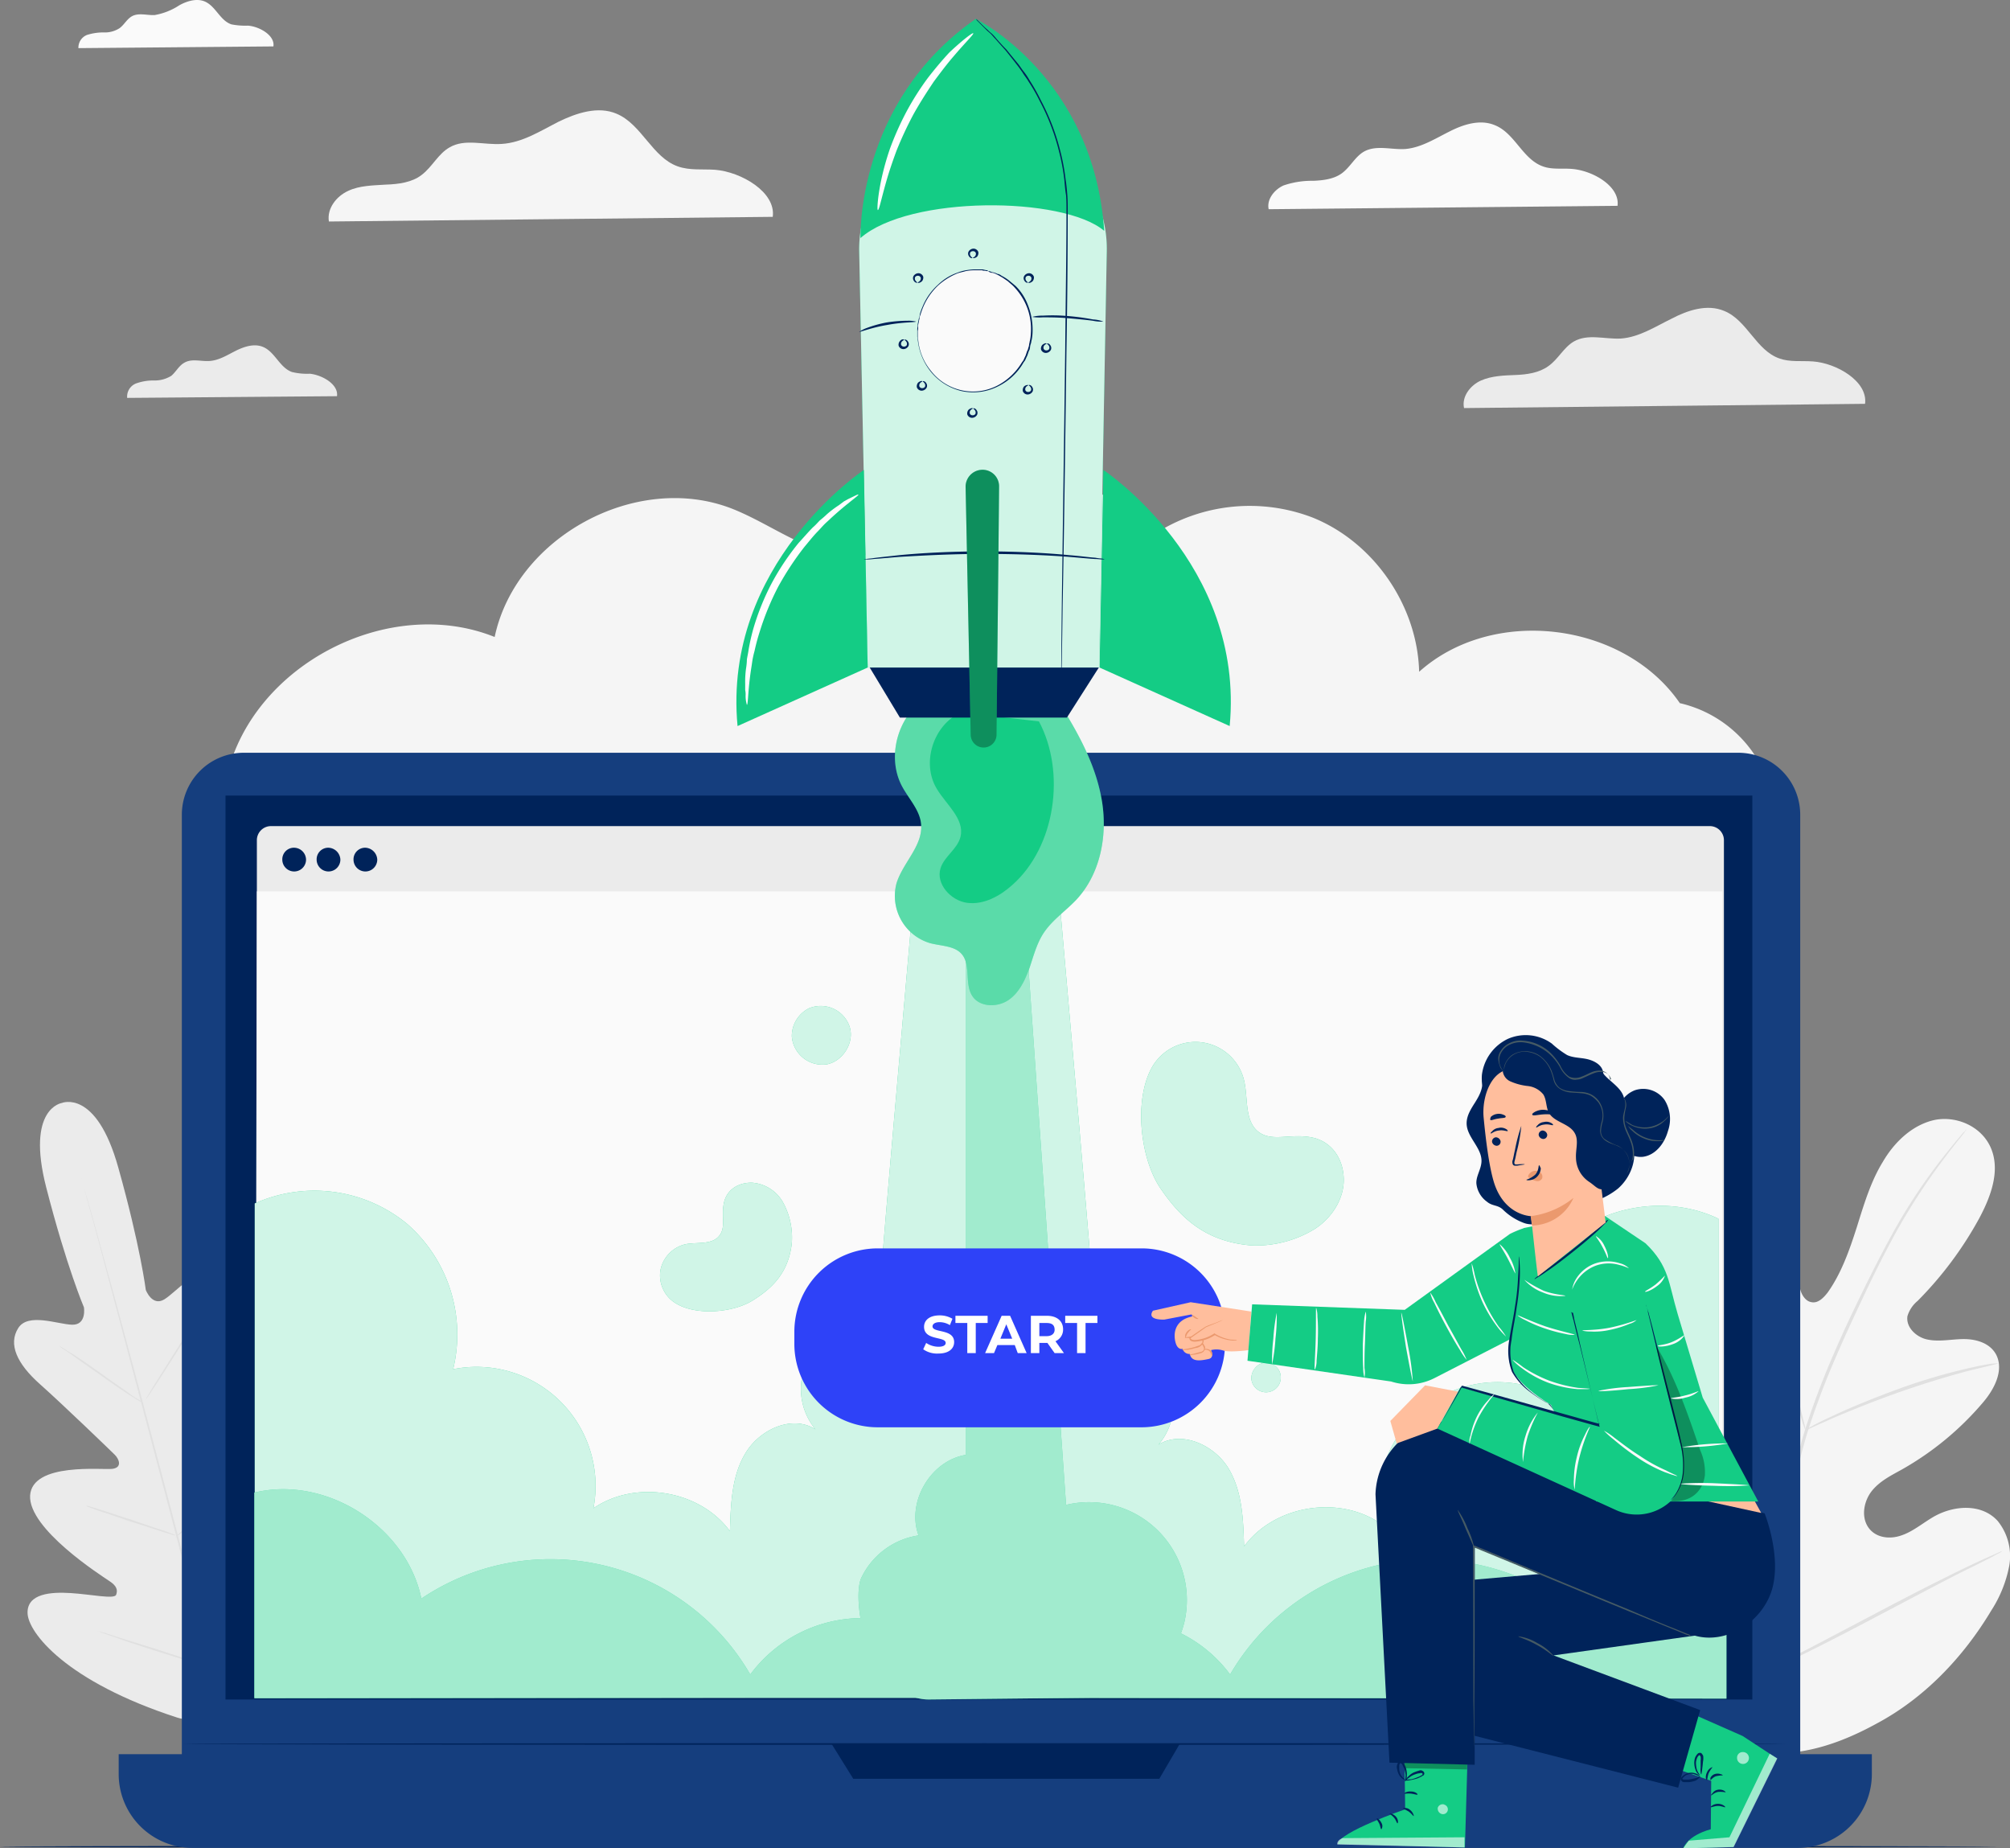
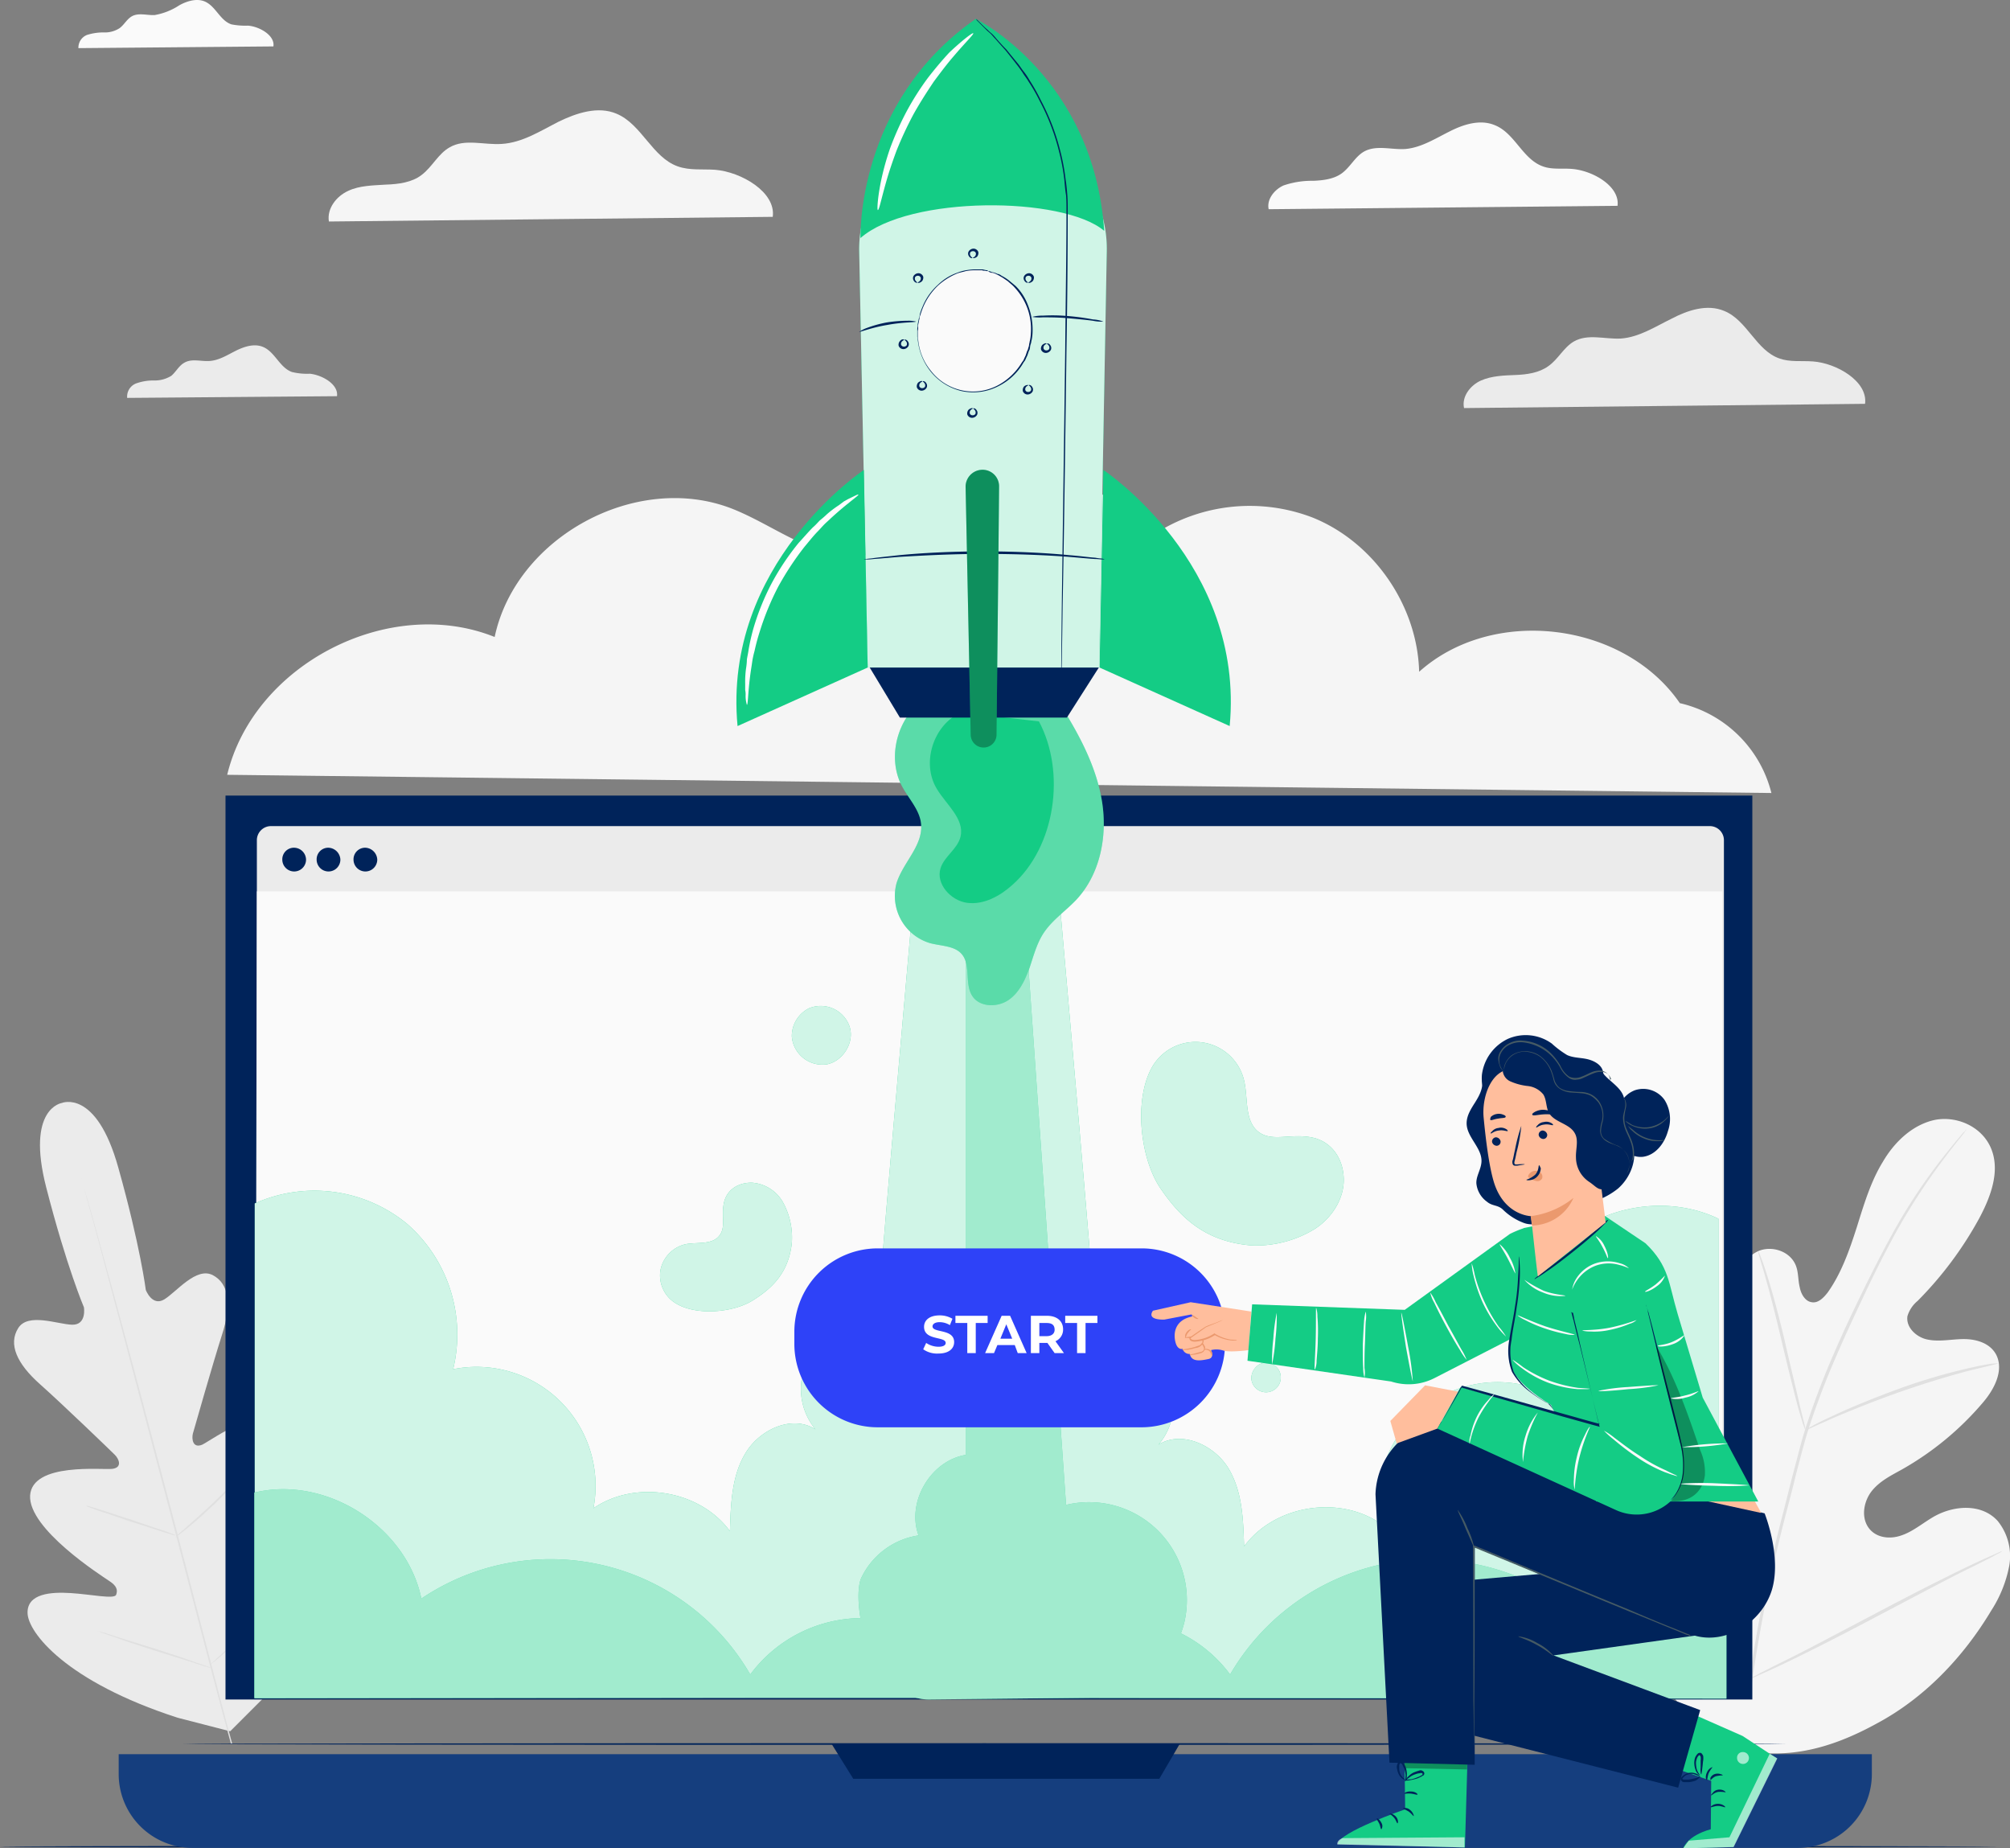
<svg xmlns="http://www.w3.org/2000/svg" id="Group_37235" data-name="Group 37235" width="443.167" height="407.427" viewBox="0 0 443.167 407.427">
  <rect x="0" y="0" width="443.167" height="407.427" fill="#808080" stroke="none" />
  <path id="Path_62955" data-name="Path 62955" d="M373.88,162.391c-12.336-17.944-41.215-21.5-57.477-6.917-.374-14.579-10-28.6-23.551-34.018a38.644,38.644,0,0,0-40.561,8.224c2.336-8.131-6.262-16.168-14.766-16.635s-16.355,4.112-23.645,8.5-15.14,8.878-23.645,8.318c-9.159-.654-16.822-7.01-25.421-10.375-21.028-8.131-47.57,6.263-52.243,28.319C89.3,138.466,59.488,153.793,53.6,178.186L394.067,182.2A27.057,27.057,0,0,0,373.88,162.391Z" transform="translate(-3.507 -7.394)" fill="#f5f5f5" />
  <path id="Path_62956" data-name="Path 62956" d="M376.21,47.261c.561-4.3-5.421-7.757-10-8.131-2.15-.187-4.393.187-6.449-.561-4.486-1.589-6.168-7.29-10.561-9.065-3.271-1.4-7.009-.187-10.093,1.4-3.178,1.589-6.262,3.551-9.72,3.832-3.084.187-6.355-.935-9.065.561-1.963,1.121-2.991,3.364-4.86,4.766-1.776,1.308-4.112,1.589-6.355,1.682a19.187,19.187,0,0,0-6.542,1.028c-2.056.935-3.738,3.084-3.271,5.234Z" transform="translate(-19.575 -1.89)" fill="#fafafa" />
  <path id="Path_62957" data-name="Path 62957" d="M61.489,10.231c.374-2.43-3.084-4.392-5.607-4.579a15.987,15.987,0,0,1-3.645-.28C49.713,4.53,48.779,1.353,46.349.325c-1.776-.748-3.925-.093-5.607.841a14.347,14.347,0,0,1-5.421,2.15c-1.682.093-3.551-.561-5.047.28-1.121.654-1.682,1.869-2.71,2.617a5.978,5.978,0,0,1-3.551.935,11.886,11.886,0,0,0-3.645.561,3,3,0,0,0-1.869,2.9Z" transform="translate(-1.209 0)" fill="#fafafa" />
  <path id="Path_62958" data-name="Path 62958" d="M433.8,93.766c.654-4.953-6.262-8.972-11.5-9.346-2.523-.187-5.047.187-7.383-.654-5.14-1.776-7.1-8.411-12.15-10.467-3.738-1.589-8.037-.187-11.589,1.682-3.645,1.776-7.2,4.112-11.215,4.393-3.551.187-7.29-1.121-10.374.654-2.243,1.308-3.458,3.925-5.607,5.421-2.056,1.5-4.766,1.869-7.29,1.963s-5.234.187-7.57,1.215-4.3,3.551-3.738,6.075Z" transform="translate(-22.59 -4.75)" fill="#ebebeb" />
  <path id="Path_62959" data-name="Path 62959" d="M76.258,92.663c.374-2.617-3.271-4.673-5.981-4.953a14,14,0,0,1-3.925-.374c-2.71-.935-3.738-4.393-6.355-5.514-1.963-.841-4.206-.093-6.075.841s-3.738,2.15-5.888,2.243c-1.869.093-3.832-.561-5.421.374-1.215.654-1.869,2.056-2.9,2.9A6.953,6.953,0,0,1,35.885,89.2a11.171,11.171,0,0,0-3.925.654A3.1,3.1,0,0,0,30,93.037Z" transform="translate(-1.959 -5.329)" fill="#ebebeb" />
  <path id="Path_62960" data-name="Path 62960" d="M175.446,49.5c.748-5.421-6.916-9.906-12.71-10.374-2.71-.187-5.607.187-8.224-.748-5.607-1.963-7.944-9.252-13.458-11.589-4.112-1.776-8.878-.187-12.9,1.776-4.019,2.056-7.944,4.579-12.43,4.86-3.925.28-8.131-1.215-11.5.748-2.523,1.4-3.832,4.3-6.168,6.075-2.15,1.682-5.14,2.056-7.944,2.15-2.8.187-5.794.187-8.318,1.4-2.617,1.215-4.673,3.925-4.206,6.729Z" transform="translate(-5.072 -1.702)" fill="#f5f5f5" />
  <path id="Path_62961" data-name="Path 62961" d="M13.862,260.131s-7.944,1.121-3.458,18.6,8.318,26.449,8.318,26.449.654,3.925-2.617,3.832c-3.178-.093-9.72-2.709-11.869.749-2.243,3.551-.28,7.85,4.766,12.336S24.609,336.766,25.544,337.7s1.682,2.8-.561,3.084c-2.15.28-17.664-1.494-18.131,5.889-.374,7.383,15.607,17.569,17.383,18.784,1.776,1.121,1.963,2.056,1.589,3.084s-5.514-.093-10-.373c-4.393-.28-9.626.093-9.533,4.392s8.5,15.14,33.084,23.084l11.589,2.991,8.5-8.5c17.383-19.252,19.252-32.8,17.2-36.635-2.056-3.738-6.729-1.5-10.374,1.028s-7.57,6.075-8.411,5.327c-.841-.654-1.028-1.589-.093-3.458s9.626-18.692,5.607-24.953c-4.112-6.168-16.635,3.085-18.6,4.02-2.056.841-2.336-1.216-2.056-2.431.374-1.308,4.393-15.42,6.449-21.868,2.056-6.355,1.682-11.121-2.056-13.084-3.645-1.869-7.944,3.644-10.654,5.326s-4.112-2.055-4.112-2.055-1.215-9.721-6.075-27.01C21.432,256.953,13.862,260.131,13.862,260.131Z" transform="translate(-0.217 -17.003)" fill="#ebebeb" />
  <path id="Path_62962" data-name="Path 62962" d="M52.178,402.574c-3.551-12.8-9.346-35.514-14.486-55.047s-9.813-37.2-13.178-50c-1.682-6.355-3.084-11.5-4.112-15.14-.467-1.776-.841-3.178-1.121-4.112a4.959,4.959,0,0,0-.28-1.028,7.58,7.58,0,0,1,.28,1.028c.28.935.654,2.336,1.215,4.112,1.028,3.551,2.43,8.692,4.206,15.14,3.551,12.8,8.224,30.467,13.364,49.906,5.14,19.533,10.935,42.336,14.392,55.14" transform="translate(-1.243 -18.138)" fill="#e0e0e0" />
-   <path id="Path_62963" data-name="Path 62963" d="M13.9,317.448a4.262,4.262,0,0,1,.748.374c.467.28,1.121.748,1.963,1.215,1.682,1.028,3.925,2.617,6.449,4.392,2.43,1.776,4.673,3.271,6.355,4.486a14.2,14.2,0,0,0,1.963,1.308c.467.28.748.467.654.561a4.262,4.262,0,0,1-.748-.374c-.467-.28-1.121-.748-1.963-1.215-1.682-1.121-3.925-2.617-6.355-4.393-2.43-1.682-4.673-3.271-6.355-4.486-.748-.561-1.4-.935-1.963-1.308C14.18,317.635,13.9,317.448,13.9,317.448Z" transform="translate(-0.909 -20.768)" fill="#e0e0e0" />
-   <path id="Path_62964" data-name="Path 62964" d="M34.4,328.556c-.093-.093,2.9-4.86,6.636-10.748s6.822-10.654,6.916-10.561-2.9,4.86-6.636,10.748S34.493,328.65,34.4,328.556Z" transform="translate(-2.25 -20.101)" fill="#e0e0e0" />
  <path id="Path_62965" data-name="Path 62965" d="M41.4,361.46a3.334,3.334,0,0,1,.654-.654c.467-.467,1.121-.935,1.776-1.589,1.5-1.308,3.645-3.178,5.888-5.327s4.206-4.112,5.607-5.607c.654-.654,1.215-1.308,1.682-1.776.374-.374.654-.654.654-.561,0,0-.187.281-.561.749s-.935,1.027-1.589,1.775c-1.4,1.5-3.271,3.552-5.514,5.7s-4.393,4.018-5.888,5.233c-.748.654-1.4,1.121-1.869,1.5Z" transform="translate(-2.708 -22.631)" fill="#e0e0e0" />
  <path id="Path_62966" data-name="Path 62966" d="M20.4,355.147a3.023,3.023,0,0,1,.841.187c.561.187,1.308.374,2.15.654,1.776.561,4.206,1.4,6.916,2.243,2.71.935,5.14,1.776,6.916,2.336.841.28,1.5.561,2.056.748.467.187.748.28.748.374a3.023,3.023,0,0,1-.841-.187c-.561-.187-1.308-.374-2.15-.654-1.776-.561-4.206-1.4-7.009-2.243-2.71-.935-5.14-1.776-6.916-2.336-.841-.28-1.5-.561-2.056-.748C20.586,355.334,20.305,355.24,20.4,355.147Z" transform="translate(-1.333 -23.234)" fill="#e0e0e0" />
  <path id="Path_62967" data-name="Path 62967" d="M22.9,384.647s.374.093,1.028.28c.748.187,1.589.467,2.71.841,2.336.748,5.421,1.682,8.972,2.8,3.458,1.122,6.636,2.15,8.878,2.991,1.121.374,1.963.654,2.71.935a3.65,3.65,0,0,1,.935.374s-.374-.093-1.028-.28c-.748-.187-1.589-.467-2.71-.841-2.336-.748-5.421-1.682-8.972-2.8-3.458-1.121-6.636-2.15-8.878-2.991-1.121-.374-1.963-.654-2.71-.935C23.18,384.74,22.9,384.647,22.9,384.647Z" transform="translate(-1.498 -25.164)" fill="#e0e0e0" />
  <path id="Path_62968" data-name="Path 62968" d="M49.3,391.633s.28-.28.748-.841c.561-.561,1.308-1.215,2.243-2.056,1.869-1.776,4.393-4.206,7.2-7.009s5.234-5.421,6.916-7.29c.841-.935,1.5-1.682,2.056-2.243.467-.561.748-.841.748-.748a3.657,3.657,0,0,1-.654.841c-.467.561-1.121,1.308-1.963,2.336-1.682,1.963-4.112,4.579-6.916,7.383s-5.327,5.234-7.29,6.916a25.918,25.918,0,0,1-2.336,1.963A4.653,4.653,0,0,1,49.3,391.633Z" transform="translate(-3.225 -24.3)" fill="#e0e0e0" />
  <path id="Path_62969" data-name="Path 62969" d="M406.83,402.638C387.484,391.89,380.194,368.058,377.951,346c-.374-3.645-1.308-7.477-.093-10.935s4.673-6.168,7.944-5.047c2.71.935,4.206,3.925,5.981,6.355a21.25,21.25,0,0,0,9.159,7.1c2.336.935,5.14,1.308,7.1-.28,2.71-2.15,2.523-6.542,1.963-10.187-.935-6.822-1.869-13.551-2.9-20.374-.467-3.645-1.028-7.383-.467-10.935.561-3.645,2.523-7.1,5.607-8.6,3.084-1.4,7.383,0,8.5,3.458.467,1.4.374,2.991.748,4.486.28,1.5,1.215,3.084,2.617,3.271,1.4.28,2.617-.935,3.551-2.15,2.991-4.206,4.766-9.252,6.355-14.206,1.589-5.047,3.084-10.187,5.794-14.579,2.617-4.486,6.635-8.224,11.5-9.252,4.86-.935,10.467,1.5,12.43,6.449s-.187,10.561-2.617,15.14a80.637,80.637,0,0,1-13.645,18.318,6.933,6.933,0,0,0-2.243,3.365c-.374,2.523,2.056,4.673,4.393,5.14,2.617.561,5.421-.093,8.037-.093,2.71,0,5.7.841,7.1,3.364,1.869,3.551-.467,7.85-2.991,10.748a66.009,66.009,0,0,1-17.664,14.579c-2.336,1.308-4.86,2.523-6.635,4.673s-2.523,5.607-.935,8.037,4.766,2.8,7.383,1.869c2.523-.841,4.673-2.71,7.1-4.112,4.393-2.523,10.561-2.991,14.112.935a12.325,12.325,0,0,1,2.523,10,27.653,27.653,0,0,1-3.925,9.72c-6.262,10.467-14.86,19.346-25.14,24.86C428.045,402.918,418.138,405.441,406.83,402.638Z" transform="translate(-24.681 -17.267)" fill="#f5f5f5" />
  <path id="Path_62970" data-name="Path 62970" d="M412.6,388.316a342.077,342.077,0,0,1,7.383-36.822c.841-3.178,1.589-6.355,2.43-9.533.841-3.084,1.589-6.262,2.523-9.252a175.6,175.6,0,0,1,6.355-16.822c2.243-5.234,4.579-10.093,6.822-14.673s4.393-8.692,6.449-12.43a123.784,123.784,0,0,1,11.215-16.729c1.5-1.869,2.617-3.271,3.458-4.206a5.3,5.3,0,0,1,.935-1.028c.187-.28.28-.374.374-.374a1.613,1.613,0,0,1-.28.374q-.28.421-.841,1.121c-.748.935-1.963,2.43-3.365,4.3a138.469,138.469,0,0,0-11.028,16.822c-2.056,3.738-4.206,7.944-6.355,12.43-2.15,4.579-4.486,9.439-6.729,14.673a173.605,173.605,0,0,0-6.355,16.729c-.935,2.991-1.682,6.075-2.523,9.159-.748,3.178-1.589,6.355-2.43,9.533a340.609,340.609,0,0,0-7.383,36.729" transform="translate(-26.993 -17.431)" fill="#e0e0e0" />
  <path id="Path_62971" data-name="Path 62971" d="M425.172,334.586s-.187-.561-.561-1.5c-.28-1.028-.748-2.43-1.215-4.206-.935-3.551-2.15-8.5-3.458-14.019s-2.523-10.374-3.551-13.925c-.467-1.776-.935-3.178-1.215-4.206s-.467-1.5-.374-1.589a9.573,9.573,0,0,1,.654,1.5c.374.935.841,2.336,1.4,4.112,1.122,3.551,2.43,8.411,3.738,13.925,1.215,5.421,2.43,10.28,3.271,14.019.374,1.682.748,3.084,1.028,4.206S425.266,334.586,425.172,334.586Z" transform="translate(-27.135 -19.309)" fill="#e0e0e0" />
  <path id="Path_62972" data-name="Path 62972" d="M468.523,321.547s-.561.187-1.682.467-2.71.654-4.673,1.122c-3.925,1.028-9.346,2.617-15.234,4.673s-11.121,4.206-14.86,5.794c-1.869.841-3.365,1.5-4.393,1.963s-1.589.748-1.682.654c0,0,.561-.374,1.589-.935s2.523-1.308,4.392-2.15c3.738-1.776,8.972-3.925,14.86-6.075a131.421,131.421,0,0,1,15.327-4.486c1.963-.467,3.645-.748,4.766-.935C467.963,321.547,468.523,321.547,468.523,321.547Z" transform="translate(-27.87 -21.036)" fill="#e0e0e0" />
  <path id="Path_62973" data-name="Path 62973" d="M410.893,391.869a2.312,2.312,0,0,1-.374-.561c-.28-.467-.561-.935-.935-1.589-.841-1.4-2.056-3.458-3.458-5.981-2.8-5.047-6.542-12.243-10.561-20.187s-7.664-15.14-10.374-20.187c-1.308-2.523-2.43-4.579-3.271-6.075a13.978,13.978,0,0,1-.841-1.682l-.28-.561a2.313,2.313,0,0,1,.374.561c.28.467.561.935.935,1.589.841,1.4,2.056,3.458,3.458,5.981,2.8,5.047,6.542,12.243,10.561,20.187s7.664,15.14,10.374,20.187c1.308,2.523,2.43,4.579,3.271,6.075a13.981,13.981,0,0,1,.841,1.682Z" transform="translate(-24.913 -21.919)" fill="#e0e0e0" />
  <path id="Path_62974" data-name="Path 62974" d="M468.507,365.847a4.277,4.277,0,0,0-.561.374,13.715,13.715,0,0,0-1.589.841c-1.5.748-3.458,1.776-5.981,2.991-5.047,2.523-11.869,6.168-19.533,10.187-7.57,4.019-14.579,7.57-19.626,10-2.523,1.215-4.579,2.15-6.075,2.8-.654.28-1.215.561-1.682.748a1.447,1.447,0,0,1-.561.187,4.271,4.271,0,0,0,.561-.374,13.721,13.721,0,0,0,1.589-.841c1.5-.748,3.458-1.776,5.981-2.991,5.047-2.523,11.869-6.168,19.533-10.187,7.57-4.019,14.579-7.57,19.626-10,2.523-1.215,4.579-2.15,6.075-2.8.654-.28,1.215-.561,1.682-.748A1.447,1.447,0,0,1,468.507,365.847Z" transform="translate(-27.013 -23.934)" fill="#e0e0e0" />
  <path id="Path_62975" data-name="Path 62975" d="M440.654,435.528c0,.093-98.6.28-220.28.28C98.6,435.809,0,435.715,0,435.528c0-.093,98.6-.28,220.28-.28C341.962,435.341,440.654,435.435,440.654,435.528Z" transform="translate(0 -28.475)" fill="#00235a" />
-   <path id="Path_62976" data-name="Path 62976" d="M386.077,413.528H56.545A13.661,13.661,0,0,1,42.9,399.883V191.192a13.661,13.661,0,0,1,13.645-13.645H386.077a13.661,13.661,0,0,1,13.645,13.645V399.883A13.721,13.721,0,0,1,386.077,413.528Z" transform="translate(-2.807 -11.615)" fill="#153e7e" />
  <path id="Path_62977" data-name="Path 62977" d="M398.186,434.4H44.262A16.273,16.273,0,0,1,28,418.139v-4.392H414.541v4.392A16.294,16.294,0,0,1,398.186,434.4Z" transform="translate(-1.832 -27.068)" fill="#153e7e" />
  <path id="Path_62978" data-name="Path 62978" d="M389.835,187.647H53.2V386.9H389.835Z" transform="translate(-3.48 -12.276)" fill="#00235a" />
  <path id="Path_62979" data-name="Path 62979" d="M196.2,411.347l4.766,7.664h67.477l4.486-7.664Z" transform="translate(-12.836 -26.911)" fill="#00235a" />
  <path id="Path_62980" data-name="Path 62980" d="M380.973,386.716H63.684a3.112,3.112,0,0,1-3.084-3.084v-185.7a3.111,3.111,0,0,1,3.084-3.084H380.973a3.112,3.112,0,0,1,3.084,3.084v185.7A3.112,3.112,0,0,1,380.973,386.716Z" transform="translate(-3.965 -12.747)" fill="#ebebeb" />
  <path id="Path_62981" data-name="Path 62981" d="M383.657,388H60.2l.374-177.757H383.657Z" transform="translate(-3.938 -13.755)" fill="#fafafa" />
  <path id="Path_62982" data-name="Path 62982" d="M88.634,202.564a2.617,2.617,0,1,1-5.234,0,2.555,2.555,0,0,1,2.617-2.617A2.741,2.741,0,0,1,88.634,202.564Z" transform="translate(-5.456 -13.081)" fill="#00235a" />
  <path id="Path_62983" data-name="Path 62983" d="M71.834,202.564a2.617,2.617,0,1,1-5.234,0,2.555,2.555,0,0,1,2.617-2.617A2.673,2.673,0,0,1,71.834,202.564Z" transform="translate(-4.357 -13.081)" fill="#00235a" />
  <path id="Path_62984" data-name="Path 62984" d="M79.934,202.564a2.617,2.617,0,0,1-5.234,0,2.555,2.555,0,0,1,2.617-2.617A2.741,2.741,0,0,1,79.934,202.564Z" transform="translate(-4.887 -13.081)" fill="#00235a" />
  <path id="Path_62985" data-name="Path 62985" d="M396.644,411.334c0,.093-79.159.187-176.822.187S43,411.427,43,411.334s79.159-.187,176.822-.187C317.392,411.147,396.644,411.24,396.644,411.334Z" transform="translate(-2.813 -26.898)" fill="#00235a" />
  <path id="Path_62986" data-name="Path 62986" d="M349.539,286.731a32.33,32.33,0,0,0-10.28,32.149,26.24,26.24,0,0,0-30.935,30.654c-9.252-6.355-23.458-4.019-30.093,5.047-.187-5.981-.374-12.243-3.551-17.383-3.178-5.047-10.28-8.224-15.327-5.047a13.653,13.653,0,0,0,1.308-15.981,14.073,14.073,0,0,0-14.953-5.981c-.187-7.2-4.673-58.037-8.411-100.841H205.52c-3.645,42.149-8.037,90.561-8.131,97.476a13.784,13.784,0,0,0-14.953,5.981,13.959,13.959,0,0,0,1.308,15.981c-5.047-3.271-12.15-.093-15.327,5.047-3.178,5.047-3.364,11.4-3.551,17.383-6.635-9.065-20.841-11.4-30.093-5.047a26.24,26.24,0,0,0-30.935-30.654,32.392,32.392,0,0,0-10.28-32.149A32.181,32.181,0,0,0,60.1,278.974V387.946H382.81V282.339C372.249,277.292,358.7,279.068,349.539,286.731Z" transform="translate(-3.932 -13.696)" fill="#14cc85" />
  <g id="Group_37359" data-name="Group 37359" transform="translate(56.168 195.652)" opacity="0.8">
    <path id="Path_62987" data-name="Path 62987" d="M349.539,286.731a32.33,32.33,0,0,0-10.28,32.149,26.24,26.24,0,0,0-30.935,30.654c-9.252-6.355-23.458-4.019-30.093,5.047-.187-5.981-.374-12.243-3.551-17.383-3.178-5.047-10.28-8.224-15.327-5.047a13.653,13.653,0,0,0,1.308-15.981,14.073,14.073,0,0,0-14.953-5.981c-.187-7.2-4.673-58.037-8.411-100.841H205.52c-3.645,42.149-8.037,90.561-8.131,97.476a13.784,13.784,0,0,0-14.953,5.981,13.959,13.959,0,0,0,1.308,15.981c-5.047-3.271-12.15-.093-15.327,5.047-3.178,5.047-3.364,11.4-3.551,17.383-6.635-9.065-20.841-11.4-30.093-5.047a26.24,26.24,0,0,0-30.935-30.654,32.392,32.392,0,0,0-10.28-32.149A32.181,32.181,0,0,0,60.1,278.974V387.946H382.81V282.339C372.249,277.292,358.7,279.068,349.539,286.731Z" transform="translate(-60.1 -209.348)" fill="#fff" />
  </g>
  <path id="Path_62988" data-name="Path 62988" d="M347.663,366.077a51.9,51.9,0,0,0-39.906-7.383,51.237,51.237,0,0,0-32.617,24.112A30.012,30.012,0,0,0,264.3,373.74a24.127,24.127,0,0,0,.748-2.43,21.588,21.588,0,0,0-26.075-25.888l-9.533-136.075H216.916V334.395c-7.757,1.215-13.178,10.374-10.467,17.757a16.735,16.735,0,0,0-12.617,9.346c-.748,1.589-.841,5.047-.187,8.879a30.719,30.719,0,0,0-24.3,12.43,50.92,50.92,0,0,0-72.523-16.729C93.551,350.189,75.794,338.88,60,342.712v45.327l145.607-.187a10.671,10.671,0,0,0,3.084.467l35.607-.374,140.28.187V342.712C368.691,338.88,350.934,350.189,347.663,366.077Z" transform="translate(-3.925 -13.696)" fill="#14cc85" />
  <g id="Group_37360" data-name="Group 37360" transform="translate(56.075 195.652)" opacity="0.6">
    <path id="Path_62989" data-name="Path 62989" d="M347.663,366.077a51.9,51.9,0,0,0-39.906-7.383,51.237,51.237,0,0,0-32.617,24.112A30.012,30.012,0,0,0,264.3,373.74a24.127,24.127,0,0,0,.748-2.43,21.588,21.588,0,0,0-26.075-25.888l-9.533-136.075H216.916V334.395c-7.757,1.215-13.178,10.374-10.467,17.757a16.735,16.735,0,0,0-12.617,9.346c-.748,1.589-.841,5.047-.187,8.879a30.719,30.719,0,0,0-24.3,12.43,50.92,50.92,0,0,0-72.523-16.729C93.551,350.189,75.794,338.88,60,342.712v45.327l145.607-.187a10.671,10.671,0,0,0,3.084.467l35.607-.374,140.28.187V342.712C368.691,338.88,350.934,350.189,347.663,366.077Z" transform="translate(-60 -209.348)" fill="#fff" />
  </g>
  <path id="Path_62990" data-name="Path 62990" d="M219.415,163.747c-7.2,3.364-10.467,13.271-6.729,20.28,1.5,2.8,3.925,5.235,4.206,8.319.467,4.766-4.019,8.5-5.421,13.084a10.848,10.848,0,0,0,7.383,13.177c2.43.654,5.421.562,7.009,2.431,2.056,2.43.561,6.541,2.336,9.251,1.589,2.43,5.421,2.523,7.85.935s3.738-4.393,4.766-7.2c.935-2.8,1.682-5.7,3.364-8.036,1.869-2.617,4.579-4.486,6.822-6.822,5.327-5.607,7.009-14.019,5.794-21.682s-4.953-14.674-9.065-21.216" transform="translate(-13.808 -10.713)" fill="#14cc85" />
  <g id="Group_37361" data-name="Group 37361" transform="translate(197.25 153.034)" opacity="0.3">
    <path id="Path_62991" data-name="Path 62991" d="M219.415,163.747c-7.2,3.364-10.467,13.271-6.729,20.28,1.5,2.8,3.925,5.235,4.206,8.319.467,4.766-4.019,8.5-5.421,13.084a10.848,10.848,0,0,0,7.383,13.177c2.43.654,5.421.562,7.009,2.431,2.056,2.43.561,6.541,2.336,9.251,1.589,2.43,5.421,2.523,7.85.935s3.738-4.393,4.766-7.2c.935-2.8,1.682-5.7,3.364-8.036,1.869-2.617,4.579-4.486,6.822-6.822,5.327-5.607,7.009-14.019,5.794-21.682s-4.953-14.674-9.065-21.216" transform="translate(-211.057 -163.747)" fill="#fff" />
  </g>
  <path id="Path_62992" data-name="Path 62992" d="M226.221,168.047c-6.075,2.71-8.785,11.121-5.327,16.822,2.056,3.458,6.168,6.636,5.234,10.561-.654,2.71-3.551,4.3-4.393,6.916-1.121,3.458,2.243,7.2,5.888,7.664s7.2-1.5,9.907-3.925c9.533-8.411,11.869-24.86,5.888-36.075" transform="translate(-14.352 -10.994)" fill="#14cc85" />
  <path id="Path_62993" data-name="Path 62993" d="M260.241,110.848s31.215,20.654,27.85,56.449L259.4,154.4Z" transform="translate(-16.97 -7.252)" fill="#14cc85" />
  <path id="Path_62994" data-name="Path 62994" d="M204.7,156.648l7.1,11.776h36.822l7.1-11.121Z" transform="translate(-13.392 -10.248)" fill="#00235a" />
  <path id="Path_62995" data-name="Path 62995" d="M228.214,29.643A27.293,27.293,0,0,0,202.7,57.493l1.869,91.589H255.6l1.682-91.589A27.21,27.21,0,0,0,228.214,29.643Z" transform="translate(-13.261 -1.935)" fill="#14cc85" />
  <g id="Group_37362" data-name="Group 37362" transform="translate(189.434 27.64)" opacity="0.8">
    <path id="Path_62996" data-name="Path 62996" d="M228.214,29.643A27.293,27.293,0,0,0,202.7,57.493l1.869,91.589H255.6l1.682-91.589A27.21,27.21,0,0,0,228.214,29.643Z" transform="translate(-202.695 -29.575)" fill="#fff" />
  </g>
  <path id="Path_62997" data-name="Path 62997" d="M201.833,110.848S170.618,131.5,173.982,167.3l28.692-12.9Z" transform="translate(-11.366 -7.252)" fill="#14cc85" />
  <path id="Path_62998" data-name="Path 62998" d="M203,52.765c10.748-9.439,44.673-9.252,53.738-1.589C254.4,17.158,228.42,4.448,228.42,4.448,201.972,22.859,203,52.765,203,52.765Z" transform="translate(-13.28 -0.291)" fill="#14cc85" />
  <path id="Path_62999" data-name="Path 62999" d="M230.3,4.448l.28.28.841.841c.374.374.841.841,1.4,1.308a8.427,8.427,0,0,0,.935.841,10.229,10.229,0,0,1,.935,1.028c.654.748,1.4,1.589,2.243,2.43q1.122,1.4,2.523,3.084c.467.561.841,1.215,1.308,1.776A14.334,14.334,0,0,1,242.076,18a40.347,40.347,0,0,1,2.523,4.486A48.456,48.456,0,0,1,248.8,33.419a46.331,46.331,0,0,1,1.215,6.449c.187,1.121.28,2.243.374,3.364s.093,2.336.093,3.551c0,9.533-.093,19.907-.28,30.841-.28,21.87-.561,41.776-.841,56.075-.093,7.2-.187,12.991-.28,17.009,0,1.963-.093,3.551-.093,4.579v-4.579c.093-4.019.093-9.813.187-17.009.187-14.393.467-34.206.748-56.075.093-10.935.28-21.4.28-30.841,0-1.215,0-2.336-.093-3.458-.187-1.121-.28-2.243-.374-3.364a46.326,46.326,0,0,0-1.215-6.449,48.453,48.453,0,0,0-4.206-10.935,38.764,38.764,0,0,0-2.523-4.393c-.374-.654-.935-1.308-1.308-1.963-.467-.654-.841-1.215-1.308-1.776-.841-1.121-1.682-2.15-2.43-3.084q-1.262-1.4-2.243-2.523c-.374-.374-.654-.748-.935-1.028s-.654-.561-.935-.841l-1.4-1.4-.841-.841A.941.941,0,0,0,230.3,4.448Z" transform="translate(-15.067 -0.291)" fill="#00235a" />
  <path id="Path_63000" data-name="Path 63000" d="M241.34,79.751c1.6-7.258-2.574-14.351-9.328-15.842s-13.528,3.184-15.13,10.442,2.573,14.35,9.327,15.842S239.737,87.009,241.34,79.751Z" transform="translate(-14.166 -4.163)" fill="#fafafa" />
  <path id="Path_63001" data-name="Path 63001" d="M232.007,63.921h-.187c-.187,0-.374-.093-.654-.093a1.016,1.016,0,0,1-.467-.093h-1.963a10.3,10.3,0,0,0-1.682.187c-.561.187-1.308.28-1.963.561a14.41,14.41,0,0,0-4.112,2.617,14.032,14.032,0,0,0-3.364,4.953c-.187.467-.374,1.028-.561,1.589a2.728,2.728,0,0,0-.187.841c-.093.28-.093.561-.187.841l-.093.467v.467a2.587,2.587,0,0,1-.093.841v1.4l.093.467a12.444,12.444,0,0,0,2.8,6.916,11.706,11.706,0,0,0,14.673,3.271,13.712,13.712,0,0,0,5.421-5.14l.28-.374.187-.374c.093-.28.28-.561.374-.841l.28-.841.187-.374.093-.374a2.729,2.729,0,0,0,.187-.841c.093-.28.093-.561.187-.841a10.4,10.4,0,0,0,.187-1.589,13.253,13.253,0,0,0-.935-5.888,13.533,13.533,0,0,0-2.617-4.112c-.467-.561-1.028-.935-1.5-1.4-.561-.374-.935-.654-1.4-.935-.187-.093-.467-.28-.654-.374l-.561-.28a1.579,1.579,0,0,0-.467-.187.843.843,0,0,0-.467-.093c-.28-.093-.467-.093-.561-.187l-.28-.187h.187a1.328,1.328,0,0,1,.561.187,4.048,4.048,0,0,0,.467.093c.187.093.374.093.561.187a1.328,1.328,0,0,0,.561.187,2.343,2.343,0,0,1,.654.374,9.477,9.477,0,0,1,1.5.935c.467.374,1.028.841,1.589,1.308a11.69,11.69,0,0,1,2.71,4.206,14.876,14.876,0,0,1,1.028,5.981,10.3,10.3,0,0,1-.187,1.682c-.093.28-.093.561-.187.841a2.729,2.729,0,0,0-.187.841l-.093.467-.187.374-.28.841c-.093.28-.28.561-.374.841l-.187.374-.28.374a13,13,0,0,1-5.514,5.234,12.079,12.079,0,0,1-8.131,1.121,12.354,12.354,0,0,1-6.916-4.393,13.282,13.282,0,0,1-2.8-7.1l-.093-.467v-1.4a3.506,3.506,0,0,1,.093-.935V75.6l.093-.467c.093-.28.093-.561.187-.841a2.729,2.729,0,0,0,.187-.841,10.751,10.751,0,0,1,.561-1.589,13.073,13.073,0,0,1,3.458-4.953,11.535,11.535,0,0,1,4.206-2.617,9.019,9.019,0,0,1,1.963-.561,13.132,13.132,0,0,1,1.682-.187h1.963c.187,0,.28.093.467.093a1.824,1.824,0,0,0,.654.093C231.914,63.921,232.007,63.921,232.007,63.921Z" transform="translate(-14.157 -4.157)" fill="#00235a" />
  <path id="Path_63002" data-name="Path 63002" d="M215.223,75.834c0,.187-2.9.093-6.355.748-3.458.561-6.168,1.682-6.168,1.5a7.672,7.672,0,0,1,1.682-.841,25.969,25.969,0,0,1,4.393-1.215,29.869,29.869,0,0,1,4.579-.374A6.636,6.636,0,0,1,215.223,75.834Z" transform="translate(-13.261 -4.949)" fill="#00235a" />
  <path id="Path_63003" data-name="Path 63003" d="M259.2,75.752a8.8,8.8,0,0,1-2.336-.187c-1.4-.187-3.364-.374-5.514-.561s-4.112-.187-5.514-.187a9.791,9.791,0,0,1-2.336-.093,8.093,8.093,0,0,1,2.336-.28,38.916,38.916,0,0,1,5.607.093,52.977,52.977,0,0,1,5.514.748A7.188,7.188,0,0,1,259.2,75.752Z" transform="translate(-15.93 -4.866)" fill="#00235a" />
  <path id="Path_63004" data-name="Path 63004" d="M256.884,131.823h-.561c-.374,0-.935-.093-1.589-.093-1.4-.093-3.364-.28-5.7-.467-4.766-.374-11.4-.654-18.692-.654s-13.925.374-18.692.654c-2.336.187-4.3.374-5.7.467a10.188,10.188,0,0,1-1.589.093H203.8a1.357,1.357,0,0,1,.561-.093c.374-.093.935-.093,1.5-.187,1.308-.187,3.271-.374,5.7-.654,4.766-.467,11.4-.841,18.785-.841s14.019.374,18.785.841c2.43.187,4.3.467,5.7.561a12.8,12.8,0,0,0,1.5.187A3.013,3.013,0,0,1,256.884,131.823Z" transform="translate(-13.333 -8.508)" fill="#00235a" />
  <path id="Path_63005" data-name="Path 63005" d="M217.513,89.942c0,.093-.28.093-.561.467a.821.821,0,0,0-.093.654.631.631,0,0,0,.561.374.728.728,0,0,0,.654-.28.8.8,0,0,0,0-.654c-.187-.374-.467-.467-.467-.561s.467-.093.748.374a1,1,0,0,1,.093,1.028,1.3,1.3,0,0,1-1.121.654,1.127,1.127,0,0,1-1.028-.748,1.238,1.238,0,0,1,.28-1.028C217.139,89.755,217.513,89.849,217.513,89.942Z" transform="translate(-14.149 -5.879)" fill="#00235a" />
  <path id="Path_63006" data-name="Path 63006" d="M229.413,96.342c0,.093-.28.093-.561.467a.821.821,0,0,0-.093.654.631.631,0,0,0,.561.374.728.728,0,0,0,.654-.28.8.8,0,0,0,0-.654c-.187-.374-.467-.467-.467-.561s.467-.093.748.374a1,1,0,0,1,.093,1.028,1.3,1.3,0,0,1-1.121.654,1.127,1.127,0,0,1-1.028-.748,1.238,1.238,0,0,1,.28-1.028C229.039,96.155,229.413,96.249,229.413,96.342Z" transform="translate(-14.928 -6.298)" fill="#00235a" />
  <path id="Path_63007" data-name="Path 63007" d="M242.513,90.844c0,.093-.28.093-.561.467a.821.821,0,0,0-.093.654.631.631,0,0,0,.561.374.728.728,0,0,0,.654-.28.8.8,0,0,0,0-.654c-.187-.374-.467-.467-.467-.561s.467-.093.748.374a1,1,0,0,1,.093,1.028,1.3,1.3,0,0,1-1.122.654,1.127,1.127,0,0,1-1.028-.748,1.238,1.238,0,0,1,.28-1.028C242.139,90.657,242.607,90.844,242.513,90.844Z" transform="translate(-15.785 -5.94)" fill="#00235a" />
  <path id="Path_63008" data-name="Path 63008" d="M246.813,81.042c0,.093-.28.093-.561.467a.821.821,0,0,0-.093.654.631.631,0,0,0,.561.374.728.728,0,0,0,.654-.28.8.8,0,0,0,0-.654c-.187-.374-.467-.467-.467-.561s.467-.093.748.374a1,1,0,0,1,.093,1.028,1.3,1.3,0,0,1-1.121.654,1.127,1.127,0,0,1-1.028-.748,1.238,1.238,0,0,1,.28-1.028C246.439,80.855,246.813,80.949,246.813,81.042Z" transform="translate(-16.066 -5.297)" fill="#00235a" />
  <path id="Path_63009" data-name="Path 63009" d="M213.213,80.14c0,.093-.28.093-.561.467a.821.821,0,0,0-.093.654.631.631,0,0,0,.561.374.728.728,0,0,0,.654-.28.8.8,0,0,0,0-.654c-.187-.374-.467-.467-.467-.561s.467-.093.748.374a1,1,0,0,1,.093,1.028,1.3,1.3,0,0,1-1.121.654A1.127,1.127,0,0,1,212,81.448a1.238,1.238,0,0,1,.28-1.028C212.746,79.86,213.213,80.047,213.213,80.14Z" transform="translate(-13.868 -5.236)" fill="#00235a" />
  <path id="Path_63010" data-name="Path 63010" d="M242.527,66.5c0-.093.28-.093.561-.467a.821.821,0,0,0,.093-.654.631.631,0,0,0-.561-.374.728.728,0,0,0-.654.28.8.8,0,0,0,0,.654c.187.374.467.467.467.561s-.467.093-.748-.374a1,1,0,0,1-.093-1.028,1.3,1.3,0,0,1,1.121-.654,1.127,1.127,0,0,1,1.028.748,1.238,1.238,0,0,1-.28,1.028C242.9,66.69,242.527,66.6,242.527,66.5Z" transform="translate(-15.799 -4.216)" fill="#00235a" />
  <path id="Path_63011" data-name="Path 63011" d="M229.427,60.7c0-.093.28-.093.561-.467a.821.821,0,0,0,.093-.654.631.631,0,0,0-.561-.374.728.728,0,0,0-.654.28.8.8,0,0,0,0,.654c.187.374.467.467.467.561s-.467.093-.748-.374a1,1,0,0,1-.093-1.028,1.3,1.3,0,0,1,1.121-.654,1.127,1.127,0,0,1,1.028.748,1.238,1.238,0,0,1-.28,1.028C229.8,60.89,229.334,60.7,229.427,60.7Z" transform="translate(-14.942 -3.837)" fill="#00235a" />
  <path id="Path_63012" data-name="Path 63012" d="M216.427,66.5c0-.093.28-.093.561-.467a.821.821,0,0,0,.093-.654.631.631,0,0,0-.561-.374.728.728,0,0,0-.654.28.8.8,0,0,0,0,.654c.187.374.467.467.467.561s-.467.093-.748-.374a1,1,0,0,1-.093-1.028,1.3,1.3,0,0,1,1.121-.654,1.127,1.127,0,0,1,1.028.748,1.238,1.238,0,0,1-.28,1.028C216.8,66.69,216.427,66.6,216.427,66.5Z" transform="translate(-14.091 -4.216)" fill="#00235a" />
  <path id="Path_63013" data-name="Path 63013" d="M227.8,114.582l1.121,54.673a2.851,2.851,0,0,0,5.7,0c.093-9.813.467-42.991.561-54.766a3.642,3.642,0,0,0-4.206-3.645A3.731,3.731,0,0,0,227.8,114.582Z" transform="translate(-14.903 -7.248)" fill="#14cc85" />
  <g id="Group_37363" data-name="Group 37363" transform="translate(212.897 103.545)" opacity="0.3">
    <path id="Path_63014" data-name="Path 63014" d="M227.8,114.582l1.121,54.673a2.851,2.851,0,0,0,5.7,0c.093-9.813.467-42.991.561-54.766a3.642,3.642,0,0,0-4.206-3.645A3.731,3.731,0,0,0,227.8,114.582Z" transform="translate(-227.8 -110.794)" />
  </g>
  <path id="Path_63015" data-name="Path 63015" d="M228.122,7.846c.187.187-1.682,1.963-4.3,5.047-1.308,1.5-2.8,3.458-4.393,5.607-1.5,2.243-3.084,4.673-4.579,7.383a81.6,81.6,0,0,0-3.645,7.85q-1.4,3.785-2.243,6.729c-1.122,3.925-1.589,6.355-1.869,6.355-.187,0-.093-2.617.748-6.636a58.891,58.891,0,0,1,1.963-7.009,66.627,66.627,0,0,1,3.645-8.131,60.849,60.849,0,0,1,4.766-7.477c1.682-2.15,3.271-4.019,4.673-5.514C225.973,9.155,228.029,7.66,228.122,7.846Z" transform="translate(-13.543 -0.512)" fill="#fff" />
  <path id="Path_63016" data-name="Path 63016" d="M200.753,116.647c.187.187-2.43,1.869-6.075,5.234-.467.467-.935.841-1.4,1.308s-.935,1.028-1.4,1.5c-1.028,1.028-1.963,2.243-2.991,3.458a65.044,65.044,0,0,0-5.794,8.785,59.571,59.571,0,0,0-4.019,9.72,46.162,46.162,0,0,0-1.215,4.486,21.028,21.028,0,0,0-.467,2.056c-.093.654-.187,1.308-.28,1.869-.748,4.86-.654,7.944-.935,7.944a6.7,6.7,0,0,1-.28-2.15,4.551,4.551,0,0,0-.093-1.121v-1.4a21.465,21.465,0,0,1,.187-3.364,13.943,13.943,0,0,0,.187-1.963c.093-.654.28-1.4.374-2.15a45.365,45.365,0,0,1,1.028-4.579,54.543,54.543,0,0,1,4.019-10,55.43,55.43,0,0,1,5.981-8.972c1.122-1.215,2.15-2.43,3.178-3.458.561-.467,1.028-1.028,1.5-1.5.561-.467,1.028-.841,1.5-1.308a23.08,23.08,0,0,1,2.71-2.056l1.122-.841c.374-.187.654-.374,1.028-.561C200.006,116.927,200.66,116.554,200.753,116.647Z" transform="translate(-11.501 -7.63)" fill="#fff" />
  <path id="Path_63017" data-name="Path 63017" d="M159.252,305.583a7.189,7.189,0,0,1-3.458-7.29A7.3,7.3,0,0,1,161.4,292.5c2.523-.467,5.794.187,7.383-1.869,1.5-1.869.374-4.3,1.028-7.29.654-2.9,3.178-4.393,6.075-4.393a8.539,8.539,0,0,1,6.916,4.3,16.144,16.144,0,0,1,1.963,9.065c-.748,6.449-4.206,9.813-8.5,12.523C171.868,307.64,163.738,308.294,159.252,305.583Z" transform="translate(-10.187 -18.249)" fill="#14cc85" />
  <g id="Group_37364" data-name="Group 37364" transform="translate(145.518 260.699)" opacity="0.8">
    <path id="Path_63018" data-name="Path 63018" d="M159.252,305.583a7.189,7.189,0,0,1-3.458-7.29A7.3,7.3,0,0,1,161.4,292.5c2.523-.467,5.794.187,7.383-1.869,1.5-1.869.374-4.3,1.028-7.29.654-2.9,3.178-4.393,6.075-4.393a8.539,8.539,0,0,1,6.916,4.3,16.144,16.144,0,0,1,1.963,9.065c-.748,6.449-4.206,9.813-8.5,12.523C171.868,307.64,163.738,308.294,159.252,305.583Z" transform="translate(-155.705 -278.948)" fill="#fff" />
  </g>
  <path id="Path_63019" data-name="Path 63019" d="M271.444,251.636a11.014,11.014,0,0,1,20.467,2.617c.935,3.925,0,8.972,3.271,11.4,2.991,2.15,6.822.28,11.5,1.121,4.579.841,7.1,4.766,7.2,9.159s-2.617,8.6-6.355,11.028a24.838,24.838,0,0,1-14.019,3.645c-10.093-.841-15.514-5.981-20-12.523S267.613,258.832,271.444,251.636Z" transform="translate(-17.613 -16.078)" fill="#14cc85" />
  <g id="Group_37365" data-name="Group 37365" transform="translate(251.608 229.683)" opacity="0.8">
    <path id="Path_63020" data-name="Path 63020" d="M271.444,251.636a11.014,11.014,0,0,1,20.467,2.617c.935,3.925,0,8.972,3.271,11.4,2.991,2.15,6.822.28,11.5,1.121,4.579.841,7.1,4.766,7.2,9.159s-2.617,8.6-6.355,11.028a24.838,24.838,0,0,1-14.019,3.645c-10.093-.841-15.514-5.981-20-12.523S267.613,258.832,271.444,251.636Z" transform="translate(-269.221 -245.761)" fill="#fff" />
  </g>
  <path id="Path_63021" data-name="Path 63021" d="M190.538,237.808a6.857,6.857,0,0,0-3.738,6.168,6.77,6.77,0,0,0,7.664,6.168c3.645-.654,6.262-4.953,5.047-8.411A6.721,6.721,0,0,0,190.538,237.808Z" transform="translate(-12.221 -15.521)" fill="#14cc85" />
  <g id="Group_37366" data-name="Group 37366" transform="translate(174.576 221.729)" opacity="0.8">
    <path id="Path_63022" data-name="Path 63022" d="M190.538,237.808a6.857,6.857,0,0,0-3.738,6.168,6.77,6.77,0,0,0,7.664,6.168c3.645-.654,6.262-4.953,5.047-8.411A6.721,6.721,0,0,0,190.538,237.808Z" transform="translate(-186.797 -237.251)" fill="#fff" />
  </g>
  <path id="Path_63023" data-name="Path 63023" d="M297.069,321.726a3.671,3.671,0,0,0-1.869,3.084,3.255,3.255,0,1,0,1.869-3.084Z" transform="translate(-19.313 -21.028)" fill="#14cc85" />
  <g id="Group_37367" data-name="Group 37367" transform="translate(275.887 300.4)" opacity="0.8">
    <path id="Path_63024" data-name="Path 63024" d="M297.069,321.726a3.671,3.671,0,0,0-1.869,3.084,3.255,3.255,0,1,0,1.869-3.084Z" transform="translate(-295.2 -321.428)" fill="#fff" />
  </g>
  <path id="Path_63025" data-name="Path 63025" d="M263.942,333.886H205.811A18.387,18.387,0,0,1,187.4,315.475v-2.617a18.387,18.387,0,0,1,18.411-18.411h58.131a18.387,18.387,0,0,1,18.411,18.411v2.617A18.447,18.447,0,0,1,263.942,333.886Z" transform="translate(-12.26 -19.263)" fill="#2e42f8" />
  <path id="Path_63026" data-name="Path 63026" d="M217.8,317.724l.654-1.4a4.908,4.908,0,0,0,2.71.841c1.122,0,1.589-.374,1.589-.841,0-1.5-4.766-.467-4.766-3.551,0-1.4,1.121-2.523,3.458-2.523a5.449,5.449,0,0,1,2.8.748l-.561,1.4a4.366,4.366,0,0,0-2.243-.654c-1.121,0-1.589.467-1.589.935,0,1.5,4.766.467,4.766,3.458,0,1.4-1.122,2.523-3.458,2.523A5.324,5.324,0,0,1,217.8,317.724Z" transform="translate(-14.249 -20.297)" fill="#fff" />
  <path id="Path_63027" data-name="Path 63027" d="M228.017,311.936H225.4v-1.589h7.1v1.589h-2.617v6.635h-1.869Z" transform="translate(-14.746 -20.304)" fill="#fff" />
  <path id="Path_63028" data-name="Path 63028" d="M238.942,316.8H235.11l-.748,1.776H232.4l3.645-8.224h1.869l3.645,8.224H239.6Zm-.561-1.4-1.308-3.178-1.308,3.178Z" transform="translate(-15.204 -20.304)" fill="#fff" />
  <path id="Path_63029" data-name="Path 63029" d="M248.434,318.571l-1.589-2.243h-1.776v2.243H243.2v-8.224h3.551c2.15,0,3.551,1.122,3.551,2.991a2.779,2.779,0,0,1-1.682,2.617l1.869,2.617Zm-1.776-6.635h-1.589v2.9h1.589c1.122,0,1.776-.561,1.776-1.4C248.434,312.4,247.873,311.936,246.658,311.936Z" transform="translate(-15.911 -20.304)" fill="#fff" />
  <path id="Path_63030" data-name="Path 63030" d="M253.917,311.936H251.3v-1.589h7.1v1.589h-2.617v6.635h-1.869Z" transform="translate(-16.441 -20.304)" fill="#fff" />
  <path id="Path_63031" data-name="Path 63031" d="M391.9,415.084l11.028,3.832-.093,10.654c-5.327,1.5-6.075,4.206-6.075,4.206l11.028-.28,9.626-19.533-7.57-4.953-14.206-6.262" transform="translate(-25.639 -26.349)" fill="#14cc85" />
  <g id="Group_37368" data-name="Group 37368" transform="translate(371.121 386.586)" opacity="0.6">
    <path id="Path_63032" data-name="Path 63032" d="M417.848,414.676l-9.626,19.533-11.121.28,1.215-1.682,8.972-.748,8.878-18.411Z" transform="translate(-397.1 -413.648)" fill="#fff" />
  </g>
  <path id="Path_63033" data-name="Path 63033" d="M403.6,426.2c.093.093.748-.28,1.589-.28s1.5.374,1.589.28-.561-.748-1.589-.748C404.065,425.448,403.411,426.2,403.6,426.2Z" transform="translate(-26.402 -27.834)" fill="#00235a" />
  <path id="Path_63034" data-name="Path 63034" d="M403.7,423.359c.093.093.561-.56,1.5-.747a6.286,6.286,0,0,1,1.682.093c0-.093-.093-.188-.374-.375a2.144,2.144,0,0,0-1.4-.186,1.716,1.716,0,0,0-1.121.747C403.7,423.173,403.6,423.359,403.7,423.359Z" transform="translate(-26.408 -27.615)" fill="#00235a" />
  <path id="Path_63035" data-name="Path 63035" d="M403.5,419.748c.093.093.467-.56,1.215-.84a7,7,0,0,1,1.5-.187c0-.093-.093-.187-.467-.28a2.038,2.038,0,0,0-1.308,0,1.683,1.683,0,0,0-.935.84Z" transform="translate(-26.398 -27.368)" fill="#00235a" />
  <path id="Path_63036" data-name="Path 63036" d="M402.682,419.651c.093,0,.093-.748.374-1.5a6.084,6.084,0,0,1,.841-1.308c0-.093-.841.187-1.215,1.121C402.215,418.9,402.5,419.744,402.682,419.651Z" transform="translate(-26.328 -27.27)" fill="#00235a" />
  <path id="Path_63037" data-name="Path 63037" d="M401.2,418.213c.093,0,.187-.561.28-1.5.093-.561.093-1.028.187-1.589a3.769,3.769,0,0,0,0-1.028,1.955,1.955,0,0,0-.374-.561c-.187-.187-.561-.093-.748,0a2.848,2.848,0,0,0-.654.935,3.975,3.975,0,0,0-.187,1.028,4.527,4.527,0,0,0,.28,1.682,2.3,2.3,0,0,0,.935,1.215c.093-.093-.374-.467-.654-1.308a6.5,6.5,0,0,1-.187-1.5,2.729,2.729,0,0,1,.187-.841,1.475,1.475,0,0,1,.467-.748c.093-.093.187-.093.187,0,.093.093.187.187.187.28a2.541,2.541,0,0,1,0,.841v1.589A4.279,4.279,0,0,0,401.2,418.213Z" transform="translate(-26.149 -27.048)" fill="#00235a" />
  <path id="Path_63038" data-name="Path 63038" d="M400.8,418.987a2.077,2.077,0,0,0-1.122-.748,2.816,2.816,0,0,0-3.178,1.121,1.016,1.016,0,0,0,.093.467l.28.28a1.185,1.185,0,0,0,.561.093h.935a7,7,0,0,0,1.5-.374c.654-.467,1.028-.841.935-.841,0-.093-.374.187-1.215.374q-.561.14-1.4.28h-.841c-.187,0-.28,0-.374-.093s-.093,0-.093-.093.093-.187.187-.28l.28-.28a1.878,1.878,0,0,1,.748-.374,2.143,2.143,0,0,1,1.308-.093A11.786,11.786,0,0,1,400.8,418.987Z" transform="translate(-25.94 -27.354)" fill="#00235a" />
  <g id="Group_37369" data-name="Group 37369" transform="translate(382.99 386.204)" opacity="0.6">
    <path id="Path_63039" data-name="Path 63039" d="M409.8,414.556a1.308,1.308,0,1,0,1.308-1.308A1.226,1.226,0,0,0,409.8,414.556Z" transform="translate(-409.8 -413.238)" fill="#fff" />
  </g>
  <path id="Path_63040" data-name="Path 63040" d="M330.273,411.248l.187,14.486s-14.673,5.047-14.86,7.664l28.037.748.654-22.523Z" transform="translate(-20.647 -26.905)" fill="#14cc85" />
  <g id="Group_37370" data-name="Group 37370" transform="translate(316.967 397.706)" opacity="0.6">
-     <path id="Path_63041" data-name="Path 63041" d="M340.6,425.641a1.066,1.066,0,1,1-.561,2.056,1.224,1.224,0,0,1-.841-1.4,1.137,1.137,0,0,1,1.5-.654" transform="translate(-339.155 -425.546)" fill="#fff" />
-   </g>
+     </g>
  <g id="Group_37371" data-name="Group 37371" transform="translate(294.841 404.997)" opacity="0.6">
    <path id="Path_63042" data-name="Path 63042" d="M343.536,435.591v-2.243l-26.916.187s-1.308.467-1.122,1.4Z" transform="translate(-315.48 -433.348)" fill="#fff" />
  </g>
  <path id="Path_63043" data-name="Path 63043" d="M330.9,426.54a14.535,14.535,0,0,1,1.308.654c.654.467,1.028,1.028,1.121,1.028s-.093-.841-.841-1.4A1.553,1.553,0,0,0,330.9,426.54Z" transform="translate(-21.648 -27.898)" fill="#00235a" />
  <path id="Path_63044" data-name="Path 63044" d="M327.8,427.746c0,.093.561.374,1.028.935s.561,1.215.748,1.215c.093,0,.28-.748-.374-1.5C328.548,427.746,327.8,427.652,327.8,427.746Z" transform="translate(-21.445 -27.982)" fill="#00235a" />
  <path id="Path_63045" data-name="Path 63045" d="M325.827,431.281a1.3,1.3,0,0,0,0-1.4c-.374-.748-.935-1.122-1.028-.935-.093.093.28.561.561,1.121C325.64,430.72,325.64,431.281,325.827,431.281Z" transform="translate(-21.248 -28.059)" fill="#00235a" />
  <path id="Path_63046" data-name="Path 63046" d="M331.3,423.014c.093.093.654-.093,1.5,0,.748.093,1.4.374,1.4.187.093-.093-.467-.654-1.4-.654C331.86,422.454,331.206,422.921,331.3,423.014Z" transform="translate(-21.674 -27.643)" fill="#00235a" />
  <g id="Group_37372" data-name="Group 37372" transform="translate(309.626 387.147)" opacity="0.3">
    <path id="Path_63047" data-name="Path 63047" d="M331.3,414.248v2.617l13.832.28.093-2.336Z" transform="translate(-331.3 -414.248)" />
  </g>
  <path id="Path_63048" data-name="Path 63048" d="M331.3,419.7c0,.093.561.187,1.4,0a11.626,11.626,0,0,0,1.5-.374c.28-.093.561-.28.841-.374a2.043,2.043,0,0,1,.467-.28.547.547,0,0,0,.093-.748c-.093-.187-.374-.28-.561-.374a1.185,1.185,0,0,0-.561.093,8.813,8.813,0,0,0-.841.28,3.52,3.52,0,0,0-1.308.841c-.654.561-.935,1.122-.841,1.122s.374-.374,1.028-.841a4.28,4.28,0,0,1,1.308-.654,2.728,2.728,0,0,1,.841-.187c.28-.093.561-.093.654.093v.187c-.093.093-.187.187-.28.187a2.8,2.8,0,0,1-.748.374,8.223,8.223,0,0,1-1.4.467C331.861,419.6,331.3,419.7,331.3,419.7Z" transform="translate(-21.674 -27.317)" fill="#00235a" />
  <path id="Path_63049" data-name="Path 63049" d="M331.371,419.834c.093,0,.374-.467.374-1.308a5.191,5.191,0,0,0-.187-1.589,3.318,3.318,0,0,0-.374-.841c-.187-.28-.374-.654-.841-.748a.631.631,0,0,0-.561.374c-.093.187-.093.374-.187.467a1.592,1.592,0,0,0,0,.935,3.569,3.569,0,0,0,.561,1.5c.561.748,1.121.935,1.121.841.093-.093-.467-.374-.841-1.028a3.042,3.042,0,0,1-.374-1.308v-.841c.093-.28.187-.561.28-.467a.738.738,0,0,1,.467.467,5.552,5.552,0,0,0,.374.748,9.269,9.269,0,0,1,.28,1.4C331.464,419.273,331.277,419.741,331.371,419.834Z" transform="translate(-21.558 -27.173)" fill="#00235a" />
  <path id="Path_63050" data-name="Path 63050" d="M396.259,401.011l-32.336-12.056,34.019-4.766,1.682-16.542-63.551,5.514L327.1,386.152l2.336,16.168L391.4,418.114Z" transform="translate(-21.4 -24.052)" fill="#00235a" />
  <path id="Path_63051" data-name="Path 63051" d="M327.584,410.473,324.5,351.314a16.705,16.705,0,0,1,21.963-15.327l41.215,13.738,22.617,5.794s3.832,9.533,1.589,16.916c-2.243,7.2-10.187,12.056-17.1,10-8.692-2.523-48.411-19.626-48.411-19.626V410.94Z" transform="translate(-21.229 -21.925)" fill="#00235a" />
  <path id="Path_63052" data-name="Path 63052" d="M395.537,384.541a.723.723,0,0,1-.28-.093,3.166,3.166,0,0,0-.748-.28c-.654-.28-1.589-.654-2.71-1.121-2.336-.935-5.7-2.336-9.907-4.019-8.411-3.458-19.906-8.224-32.617-13.458a12.48,12.48,0,0,0-1.682-.654l.28-.187c0,13.365,0,25.421-.094,34.112,0,4.3,0,7.85-.093,10.28,0-2.43,0-5.981-.094-10.28,0-8.692,0-20.748-.093-34.112v-.28l.28.093c.561.187,1.122.467,1.682.654,12.71,5.327,24.206,10.093,32.617,13.551,4.112,1.776,7.477,3.178,9.906,4.112,1.122.467,2.056.841,2.71,1.121a2.233,2.233,0,0,1,.654.28C395.537,384.448,395.537,384.541,395.537,384.541Z" transform="translate(-22.734 -23.843)" fill="#455a64" />
  <path id="Path_63053" data-name="Path 63053" d="M358.2,385.946a10.869,10.869,0,0,1,4.206,1.5,11.305,11.305,0,0,1,3.551,2.8c-.093.093-1.589-1.308-3.738-2.43C360.069,386.6,358.2,386.133,358.2,385.946Z" transform="translate(-23.434 -25.248)" fill="#455a64" />
  <path id="Path_63054" data-name="Path 63054" d="M343.9,356.147a17.7,17.7,0,0,1,2.15,4.019,19.492,19.492,0,0,1,1.5,4.3c-.093,0-.841-1.869-1.869-4.112C344.741,358.016,343.806,356.24,343.9,356.147Z" transform="translate(-22.498 -23.3)" fill="#455a64" />
  <path id="Path_63055" data-name="Path 63055" d="M342.953,328.15l-7.29-1.4L328,334.6l1.4,4.953,8.972-3.271Z" transform="translate(-21.458 -21.377)" fill="#ffbe9d" />
  <path id="Path_63056" data-name="Path 63056" d="M271.976,309.016l8.318-1.869,13.365,2.056-.561,8.5s-4.112.561-5.607.093a4.981,4.981,0,0,0-2.71-.093s.841,1.682-.561,1.963-3.738.841-4.112-1.121a1.53,1.53,0,0,1-1.589-1.121s-1.121.374-1.589-1.5-.187-4.766,3.551-5.607c.187,0,.28-.467-.093-.467l-5.888,1.122C274.406,310.979,270.481,311.166,271.976,309.016Z" transform="translate(-17.771 -20.094)" fill="#ffbe9d" />
  <path id="Path_63057" data-name="Path 63057" d="M279.461,315.52c0-.093.561-.187,1.4-.28a8.057,8.057,0,0,1,1.589-.093,1.137,1.137,0,0,1,.935.467.978.978,0,0,1,.093,1.121,2.09,2.09,0,0,1-1.682,1.028c-.561.187-1.121.28-1.5.374-.841.093-1.4.093-1.4,0s.561-.092,1.4-.279a11.626,11.626,0,0,0,1.5-.374l.841-.281c.28-.093.467-.373.654-.56a1.026,1.026,0,0,0,0-.749,2.338,2.338,0,0,0-.654-.373c-.561,0-1.121.093-1.5.093C280.021,315.52,279.461,315.52,279.461,315.52Z" transform="translate(-18.246 -20.616)" fill="#eb996e" />
  <path id="Path_63058" data-name="Path 63058" d="M280.907,313.545c0,.093-.374.28-.748.841-.374.467-.374,1.028-.467,1.028s-.28-.56.187-1.214S280.907,313.451,280.907,313.545Z" transform="translate(-18.29 -20.511)" fill="#eb996e" />
  <path id="Path_63059" data-name="Path 63059" d="M283.31,316.847h.187c.187,0,.28.28.374.467a.817.817,0,0,1,.093.935,1.14,1.14,0,0,1-.841.748,7.565,7.565,0,0,1-1.776.374,1.583,1.583,0,0,1-.748,0c0-.093.28-.093.748-.187s1.028-.28,1.776-.467a.925.925,0,0,0,.654-.467.768.768,0,0,0-.093-.654,1,1,0,0,0-.28-.467Z" transform="translate(-18.357 -20.729)" fill="#eb996e" />
  <path id="Path_63060" data-name="Path 63060" d="M284.1,318.334a.4.4,0,0,1,.374-.187,1.8,1.8,0,0,1,.935.28,1.108,1.108,0,0,1,.467.841c0,.28,0,.374-.093.374s-.093-.093-.187-.374a2.342,2.342,0,0,0-.374-.654,1.491,1.491,0,0,0-.748-.28C284.193,318.334,284.1,318.427,284.1,318.334Z" transform="translate(-18.586 -20.814)" fill="#eb996e" />
  <path id="Path_63061" data-name="Path 63061" d="M287.99,311.247l-3.738,1.5-3.551,2.523s0,.841,1.963.561a9.166,9.166,0,0,0,3.551-1.4s2.617,1.682,4.953,1.308" transform="translate(-18.364 -20.362)" fill="#ffbe9d" />
  <path id="Path_63062" data-name="Path 63062" d="M291.067,315.74a.546.546,0,0,1-.374.093,3.717,3.717,0,0,1-1.028,0,9.4,9.4,0,0,1-3.551-1.215h.187a9.1,9.1,0,0,1-4.393,1.5,1.822,1.822,0,0,1-.748-.093.7.7,0,0,1-.561-.654v-.093l.093-.093c1.308-.935,2.523-1.776,3.551-2.43,1.121-.467,2.056-.748,2.71-1.028a7.628,7.628,0,0,1,1.028-.374s-.374.187-1.028.467-1.589.654-2.71,1.121c-1.028.748-2.243,1.589-3.551,2.523l.093-.187c0,.093.187.28.374.374a1.59,1.59,0,0,0,.654.093,8.656,8.656,0,0,0,4.206-1.4l.093-.093.093.093a9.461,9.461,0,0,0,3.458,1.308C290.6,315.74,291.067,315.646,291.067,315.74Z" transform="translate(-18.357 -20.369)" fill="#eb996e" />
  <path id="Path_63063" data-name="Path 63063" d="M282.6,310.987c0,.093-.467.093-.841-.187-.467-.28-.654-.654-.561-.654.093-.093.374.187.748.374C282.226,310.8,282.6,310.893,282.6,310.987Z" transform="translate(-18.395 -20.289)" fill="#eb996e" />
  <path id="Path_63064" data-name="Path 63064" d="M294.3,318.9l31.682,4.579a12.519,12.519,0,0,0,9.533-.748l28.224-14.486-8.411-18.6a23.753,23.753,0,0,0-3.178,1.308l-23.178,16.729-33.645-1.215Z" transform="translate(-19.254 -18.949)" fill="#14cc85" />
  <path id="Path_63065" data-name="Path 63065" d="M413.851,356.22l-1.963-3.551L390.3,347.248l2.523,4.393Z" transform="translate(-25.534 -22.718)" fill="#ffbe9d" />
  <path id="Path_63066" data-name="Path 63066" d="M359.278,289.411c0,.748-3.178,24.206-3.178,28.972s9.159,10,9.159,10l10,21.308h35.7l-12.243-22.9L393.2,308.383c-2.056-6.916-1.869-10.561-7.1-15.607l-10-6.729Z" transform="translate(-23.297 -18.714)" fill="#14cc85" />
  <path id="Path_63067" data-name="Path 63067" d="M368.539,308.655l5.981,25.14-30.28-8.5-5.14,9.159,39.346,17.944a11,11,0,0,0,13.645-3.738,11.159,11.159,0,0,0,1.682-9.065L384.988,305.1a8.42,8.42,0,0,0-16.449,3.551Z" transform="translate(-22.185 -19.546)" fill="#14cc85" />
  <path id="Path_63068" data-name="Path 63068" d="M365.8,330.173s-.654-1.215-.935-1.308l-.935-.467a34.346,34.346,0,0,1-3.365-2.243,14,14,0,0,1-3.925-4.392,13.187,13.187,0,0,1-.561-7.2c.374-2.523.935-4.953,1.215-7.1a52.29,52.29,0,0,0,.654-5.794c.093-1.682.187-2.991.187-3.925v-1.5a1.473,1.473,0,0,0,.093.374c0,.28.093.654.093,1.121a28.271,28.271,0,0,1,0,4.019,53.711,53.711,0,0,1-.654,5.888c-.28,2.243-.841,4.579-1.121,7.1a13.366,13.366,0,0,0,.467,7.009,14.708,14.708,0,0,0,3.738,4.392,26.026,26.026,0,0,0,3.271,2.243C364.775,328.678,365.8,330.173,365.8,330.173Z" transform="translate(-23.28 -19.381)" fill="#00235a" />
  <path id="Path_63069" data-name="Path 63069" d="M378.262,287.746a4.826,4.826,0,0,1-.561.654l-1.589,1.589c-1.4,1.308-3.365,2.991-5.607,4.766s-4.3,3.364-5.888,4.393a19.8,19.8,0,0,1-1.869,1.215c-.467.28-.654.467-.748.374,0,0,.187-.187.654-.561s1.121-.841,1.776-1.308c1.5-1.121,3.551-2.71,5.794-4.486s4.206-3.458,5.607-4.673c.654-.561,1.215-1.028,1.682-1.5C377.981,287.84,378.168,287.653,378.262,287.746Z" transform="translate(-23.683 -18.823)" fill="#00235a" />
  <path id="Path_63070" data-name="Path 63070" d="M368.578,309.347a3.924,3.924,0,0,1,.187.467c.093.374.187.841.374,1.4.28,1.215.748,3.084,1.308,5.234,1.121,4.486,2.617,10.748,4.393,18.037l.093.28-.28-.093c-2.43-.654-5.047-1.4-7.757-2.15-8.785-2.523-16.729-4.766-22.523-6.449l.187-.093c-1.589,2.8-2.9,5.047-3.832,6.636-.467.748-.841,1.4-1.028,1.776.28-.467.561-1.028,1.028-1.869.935-1.589,2.15-3.925,3.738-6.729l.093-.093h.093c5.888,1.589,13.832,3.832,22.523,6.262,2.71.748,5.234,1.5,7.757,2.15l-.187.187c-1.682-7.2-3.178-13.551-4.206-18.037-.467-2.243-.935-4.019-1.215-5.234q-.14-.841-.28-1.4C368.578,309.534,368.578,309.347,368.578,309.347Z" transform="translate(-22.224 -20.238)" fill="#00235a" />
  <path id="Path_63071" data-name="Path 63071" d="M388.3,307.748a3.933,3.933,0,0,1,.187.467c.093.28.187.748.374,1.215.28,1.121.748,2.71,1.215,4.673,1.028,3.925,2.336,9.346,3.925,15.327.748,2.991,1.5,5.888,2.056,8.5a21.36,21.36,0,0,1,.561,7.1,10.219,10.219,0,0,1-1.682,4.486,5.3,5.3,0,0,1-1.215,1.308,11.412,11.412,0,0,0,1.121-1.4,10.3,10.3,0,0,0,1.589-4.486,19.041,19.041,0,0,0-.654-7.009c-.654-2.617-1.4-5.421-2.15-8.411-1.5-5.981-2.8-11.4-3.738-15.327-.467-1.963-.841-3.551-1.121-4.673-.093-.561-.187-.935-.28-1.308A1.51,1.51,0,0,1,388.3,307.748Z" transform="translate(-25.403 -20.133)" fill="#00235a" />
  <g id="Group_37373" data-name="Group 37373" transform="translate(365.046 296.493)" opacity="0.3">
    <path id="Path_63072" data-name="Path 63072" d="M393.964,351.64c4.393.374,7.009-2.15,7.477-5.607a11.748,11.748,0,0,0-1.028-5.607c-2.71-7.944-5.421-15.981-9.813-23.178,1.589,7.2,3.738,14.206,5.327,21.4a19.543,19.543,0,0,1,.654,6.168A11.221,11.221,0,0,1,393.964,351.64Z" transform="translate(-390.6 -317.248)" />
  </g>
  <path id="Path_63073" data-name="Path 63073" d="M354.77,314.116a15.781,15.781,0,0,1-1.776-1.963,30.26,30.26,0,0,1-3.364-5.514,33.209,33.209,0,0,1-2.056-6.075,12.655,12.655,0,0,1-.374-2.617,17.682,17.682,0,0,1,.654,2.523,33.887,33.887,0,0,0,2.15,5.981,34.721,34.721,0,0,0,3.178,5.514A14.751,14.751,0,0,1,354.77,314.116Z" transform="translate(-22.715 -19.492)" fill="#fafafa" />
  <path id="Path_63074" data-name="Path 63074" d="M345.436,319.707a13.786,13.786,0,0,1-1.4-2.056c-.841-1.308-1.869-3.084-2.991-5.14s-2.056-3.925-2.71-5.327a8.19,8.19,0,0,1-.935-2.336,10.687,10.687,0,0,1,1.215,2.15c.841,1.5,1.776,3.271,2.8,5.234,1.121,1.963,2.056,3.738,2.9,5.234A12.78,12.78,0,0,1,345.436,319.707Z" transform="translate(-22.072 -19.944)" fill="#fafafa" />
  <path id="Path_63075" data-name="Path 63075" d="M333.123,324.694c-.093,0-.748-3.364-1.5-7.477-.654-4.112-1.122-7.57-1.028-7.57s.748,3.364,1.5,7.477A59.95,59.95,0,0,1,333.123,324.694Z" transform="translate(-21.628 -20.258)" fill="#fafafa" />
  <path id="Path_63076" data-name="Path 63076" d="M321.874,323.926a7.437,7.437,0,0,1-.28-2.15c-.093-1.308-.093-3.178-.093-5.14.093-2.056.187-3.832.28-5.14a9.632,9.632,0,0,1,.374-2.15,6.577,6.577,0,0,1,0,2.15c-.093,1.308-.093,3.178-.187,5.14-.093,2.056-.093,3.832-.093,5.14A6.577,6.577,0,0,1,321.874,323.926Z" transform="translate(-21.033 -20.238)" fill="#fafafa" />
  <path id="Path_63077" data-name="Path 63077" d="M310.476,308.448a6.093,6.093,0,0,1,.28,1.963,38.66,38.66,0,0,1,.093,4.86c0,1.869-.187,3.551-.28,4.86a4.743,4.743,0,0,1-.374,1.963c-.187,0,.093-3.084.187-6.822C310.476,311.439,310.383,308.448,310.476,308.448Z" transform="translate(-20.29 -20.179)" fill="#fafafa" />
  <path id="Path_63078" data-name="Path 63078" d="M301.126,309.647a41.243,41.243,0,0,1-.28,5.7,40.124,40.124,0,0,1-.748,5.7,41.245,41.245,0,0,1,.28-5.7A40.126,40.126,0,0,1,301.126,309.647Z" transform="translate(-19.631 -20.258)" fill="#fafafa" />
  <path id="Path_63079" data-name="Path 63079" d="M357.257,299.9c-.093,0-.748-1.5-1.682-3.271s-1.869-3.084-1.776-3.178a8.972,8.972,0,0,1,2.243,2.991A9.845,9.845,0,0,1,357.257,299.9Z" transform="translate(-23.146 -19.198)" fill="#fafafa" />
  <path id="Path_63080" data-name="Path 63080" d="M373.908,327.1a2.587,2.587,0,0,1-.748.093H371.2a25.238,25.238,0,0,1-6.449-1.4,23.289,23.289,0,0,1-5.794-3.178,13.2,13.2,0,0,1-1.589-1.308c-.374-.374-.561-.561-.467-.561a24.237,24.237,0,0,1,2.243,1.589,29.819,29.819,0,0,0,5.794,2.991,31.316,31.316,0,0,0,6.355,1.589C372.88,327.008,373.908,327.1,373.908,327.1Z" transform="translate(-23.347 -20.983)" fill="#fafafa" />
  <path id="Path_63081" data-name="Path 63081" d="M370.617,314.546a6.2,6.2,0,0,1-1.963-.187,34.087,34.087,0,0,1-4.579-1.215,29.439,29.439,0,0,1-4.393-1.869A7.758,7.758,0,0,1,358,310.247c.093-.093,2.71,1.215,6.168,2.43C367.626,313.8,370.617,314.359,370.617,314.546Z" transform="translate(-23.421 -20.297)" fill="#fafafa" />
  <path id="Path_63082" data-name="Path 63082" d="M368.665,305.4a9.86,9.86,0,0,1-4.953-.749,10.172,10.172,0,0,1-4.112-2.8,31.039,31.039,0,0,0,4.3,2.43C366.422,305.211,368.665,305.212,368.665,305.4Z" transform="translate(-23.525 -19.747)" fill="#fafafa" />
  <path id="Path_63083" data-name="Path 63083" d="M383.423,299.041a12.384,12.384,0,0,0-2.15-.749,8.458,8.458,0,0,0-5.234.187,8.882,8.882,0,0,0-4.112,3.271,9.189,9.189,0,0,0-1.028,1.964,6.363,6.363,0,0,1,.748-2.15,8.16,8.16,0,0,1,4.206-3.551,8.572,8.572,0,0,1,5.514-.093A4.336,4.336,0,0,1,383.423,299.041Z" transform="translate(-24.265 -19.464)" fill="#fafafa" />
  <path id="Path_63084" data-name="Path 63084" d="M385.263,311.347a3.809,3.809,0,0,1-1.589.842,22.624,22.624,0,0,1-4.206,1.308,15.415,15.415,0,0,1-4.392.374,7.065,7.065,0,0,1-1.776-.188c0-.187,2.8,0,6.075-.653A43.183,43.183,0,0,0,385.263,311.347Z" transform="translate(-24.422 -20.369)" fill="#fafafa" />
  <path id="Path_63085" data-name="Path 63085" d="M390.278,326.745a43.1,43.1,0,0,1-6.542.841c-3.645.374-6.635.561-6.635.374a43.085,43.085,0,0,1,6.542-.841C387.287,326.839,390.278,326.652,390.278,326.745Z" transform="translate(-24.671 -21.375)" fill="#fafafa" />
  <path id="Path_63086" data-name="Path 63086" d="M394.568,347.446a2.246,2.246,0,0,1-.748-.187c-.467-.093-1.121-.374-1.963-.654a31.657,31.657,0,0,1-5.981-3.178,57.171,57.171,0,0,1-5.421-4.112,17.457,17.457,0,0,1-2.056-1.869,14.85,14.85,0,0,1,2.336,1.589c1.4,1.028,3.271,2.523,5.514,3.925a35.861,35.861,0,0,0,5.888,3.271C393.54,346.979,394.568,347.353,394.568,347.446Z" transform="translate(-24.755 -22.076)" fill="#fafafa" />
  <path id="Path_63087" data-name="Path 63087" d="M371.487,350.378a6.042,6.042,0,0,1-.187-2.149,21.953,21.953,0,0,1,.654-5.047,20.554,20.554,0,0,1,1.776-4.86c.561-1.215,1.028-1.869,1.121-1.776a41.306,41.306,0,0,0-2.336,6.729A39.083,39.083,0,0,0,371.487,350.378Z" transform="translate(-24.291 -22.017)" fill="#fafafa" />
  <path id="Path_63088" data-name="Path 63088" d="M359.292,344.081a13.162,13.162,0,0,1,.561-5.794,14.334,14.334,0,0,1,2.71-5.14,32.262,32.262,0,0,0-2.243,5.234A33.183,33.183,0,0,0,359.292,344.081Z" transform="translate(-23.498 -21.795)" fill="#fafafa" />
  <path id="Path_63089" data-name="Path 63089" d="M352.117,328.946a27.359,27.359,0,0,0-3.458,5.047,22.921,22.921,0,0,0-1.963,5.794,3.3,3.3,0,0,1,.187-1.776,16.937,16.937,0,0,1,1.4-4.206,15.307,15.307,0,0,1,2.523-3.645C351.462,329.32,352.023,328.853,352.117,328.946Z" transform="translate(-22.678 -21.52)" fill="#fafafa" />
  <path id="Path_63090" data-name="Path 63090" d="M396.988,314.948a5,5,0,0,1-2.617,1.963c-1.776.654-3.271.561-3.271.374s1.5-.187,3.084-.841S396.894,314.854,396.988,314.948Z" transform="translate(-25.587 -20.604)" fill="#fafafa" />
  <path id="Path_63091" data-name="Path 63091" d="M392.492,300.847a4.493,4.493,0,0,1-1.776,2.336c-1.308,1.028-2.617,1.4-2.617,1.215-.093-.093,1.121-.654,2.336-1.589A23.365,23.365,0,0,0,392.492,300.847Z" transform="translate(-25.39 -19.682)" fill="#fafafa" />
  <path id="Path_63092" data-name="Path 63092" d="M376.5,291.547a4.742,4.742,0,0,1,1.869,2.15c.748,1.4.935,2.71.748,2.71-.093,0-.467-1.215-1.215-2.523C377.247,292.575,376.406,291.64,376.5,291.547Z" transform="translate(-24.631 -19.073)" fill="#fafafa" />
  <path id="Path_63093" data-name="Path 63093" d="M400.275,328.146a6.022,6.022,0,0,1-2.9,1.4,6.2,6.2,0,0,1-3.178.187c0-.187,1.4-.187,3.084-.654C398.966,328.707,400.275,328.053,400.275,328.146Z" transform="translate(-25.789 -21.467)" fill="#fafafa" />
  <path id="Path_63094" data-name="Path 63094" d="M406.987,340.443a55.069,55.069,0,0,1-10.187.841,55.514,55.514,0,0,1,10.187-.841Z" transform="translate(-25.959 -22.269)" fill="#fafafa" />
  <path id="Path_63095" data-name="Path 63095" d="M411.547,350.312a66.18,66.18,0,0,1-7.57.093c-4.112-.093-7.477-.28-7.477-.467a66.2,66.2,0,0,1,7.57-.093C408.182,350.031,411.547,350.218,411.547,350.312Z" transform="translate(-25.94 -22.885)" fill="#fafafa" />
  <path id="Path_63096" data-name="Path 63096" d="M376.749,251.147c.654,3.178,5.14,4.393,5.607,7.664.187,1.4-.467,2.71-.374,4.112.093,1.869,1.4,3.458,2.056,5.14,1.4,3.551-.187,7.85-3.084,10.374a16.733,16.733,0,0,1-10.654,3.645" transform="translate(-24.226 -16.431)" fill="#00235a" />
  <path id="Path_63097" data-name="Path 63097" d="M349.365,254.647c.374,1.682-.467,3.365-1.4,4.86S346,262.5,346,264.273c0,3.084,3.458,5.421,3.271,8.5-.093,1.682-1.215,3.178-1.121,4.766a5.655,5.655,0,0,0,2.336,4.019c1.215,1.028,2.43.654,3.551,1.776a13.144,13.144,0,0,0,4.579,2.9c3.551,1.308,7.1-1.963,8.692-2.71" transform="translate(-22.636 -16.66)" fill="#00235a" />
  <path id="Path_63098" data-name="Path 63098" d="M376.327,252.372c-.187-1.589-1.869-2.523-3.364-2.9s-3.178-.28-4.579-.935a21.073,21.073,0,0,1-3.364-2.523,9.807,9.807,0,0,0-9.72-1.028,10.151,10.151,0,0,0-5.7,7.944c-.187,2.336.561,4.86,2.523,6.075,2.336,1.4,5.234.561,7.757-.374s5.327-1.963,7.757-.748a10.8,10.8,0,0,1,3.458,3.365c1.028,1.215,2.243,2.523,3.832,2.8s3.458-.935,3.271-2.523" transform="translate(-22.87 -15.973)" fill="#00235a" />
  <path id="Path_63099" data-name="Path 63099" d="M376.913,285.979l-3.738-30.28a2.635,2.635,0,0,0-2.71-2.243l-14.3-1.308c-4.486.187-6.542,6.075-6.168,10.561.467,4.953,1.215,11.028,2.336,14.579,2.336,7.2,8.131,7.29,8.131,7.29s1.121,10.654,1.5,13.271" transform="translate(-22.895 -16.496)" fill="#ffbe9d" />
  <path id="Path_63100" data-name="Path 63100" d="M352,269.275a1.1,1.1,0,0,0,1.028.841.883.883,0,0,0,.841-1.028,1.1,1.1,0,0,0-1.028-.841A.928.928,0,0,0,352,269.275Z" transform="translate(-23.028 -17.549)" fill="#00235a" />
  <path id="Path_63101" data-name="Path 63101" d="M351.7,267.257c.093.093.748-.561,1.776-.654,1.028-.187,1.869.28,1.963.093,0-.093-.093-.28-.467-.467a2.163,2.163,0,0,0-1.589-.187,2.051,2.051,0,0,0-1.4.748C351.7,266.976,351.6,267.257,351.7,267.257Z" transform="translate(-23.006 -17.4)" fill="#00235a" />
  <path id="Path_63102" data-name="Path 63102" d="M363,267.675a1.1,1.1,0,0,0,1.028.841.883.883,0,0,0,.841-1.028,1.1,1.1,0,0,0-1.028-.841A.928.928,0,0,0,363,267.675Z" transform="translate(-23.747 -17.445)" fill="#00235a" />
  <path id="Path_63103" data-name="Path 63103" d="M362.4,265.857c.093.093.748-.561,1.776-.654,1.028-.187,1.869.28,1.963.093,0-.093-.093-.28-.467-.467a2.163,2.163,0,0,0-1.589-.187,2.051,2.051,0,0,0-1.4.748A.638.638,0,0,0,362.4,265.857Z" transform="translate(-23.709 -17.308)" fill="#00235a" />
  <path id="Path_63104" data-name="Path 63104" d="M359.509,274.052c0-.093-.654-.093-1.682,0-.28,0-.561,0-.561-.187-.093-.187,0-.467.093-.841.187-.654.28-1.4.467-2.056a36.418,36.418,0,0,0,.935-5.421,38.39,38.39,0,0,0-1.4,5.327c-.187.748-.28,1.4-.467,2.15a1.3,1.3,0,0,0,0,1.028.514.514,0,0,0,.467.28h.467C358.949,274.145,359.6,274.052,359.509,274.052Z" transform="translate(-23.342 -17.373)" fill="#00235a" />
  <path id="Path_63105" data-name="Path 63105" d="M361.1,286.566a18.767,18.767,0,0,0,9.439-4.019,10.134,10.134,0,0,1-9.159,6.075Z" transform="translate(-23.624 -18.485)" fill="#eb996e" />
  <path id="Path_63106" data-name="Path 63106" d="M360.593,277.082a1.777,1.777,0,0,1,1.5-.935,1.435,1.435,0,0,1,1.215.467,1.177,1.177,0,0,1,.28,1.215,1.14,1.14,0,0,1-1.308.561,4.405,4.405,0,0,1-1.4-.561c-.093-.093-.28-.187-.374-.28A.843.843,0,0,1,360.593,277.082Z" transform="translate(-23.585 -18.066)" fill="#eb996e" />
  <path id="Path_63107" data-name="Path 63107" d="M362.9,274.847c-.187,0,0,1.122-.841,2.056a5.4,5.4,0,0,1-1.963,1.122c0,.093.28.187.841.093a2.584,2.584,0,0,0,1.682-.935,2.75,2.75,0,0,0,.654-1.682C363.09,275.127,363,274.847,362.9,274.847Z" transform="translate(-23.558 -17.981)" fill="#00235a" />
  <path id="Path_63108" data-name="Path 63108" d="M361.5,262.868c.187.28,1.122,0,2.336-.093s2.243.093,2.336-.093c.093-.093-.187-.374-.561-.561a4.981,4.981,0,0,0-1.776-.374,4.06,4.06,0,0,0-1.776.467C361.592,262.495,361.4,262.682,361.5,262.868Z" transform="translate(-23.648 -17.124)" fill="#00235a" />
  <path id="Path_63109" data-name="Path 63109" d="M351.6,264.053c.187.187.841-.187,1.682-.28.841-.187,1.589-.093,1.682-.374.093-.093-.093-.374-.467-.467a2.444,2.444,0,0,0-1.5-.187,2.476,2.476,0,0,0-1.308.654C351.6,263.679,351.5,263.959,351.6,264.053Z" transform="translate(-23 -17.187)" fill="#00235a" />
  <path id="Path_63110" data-name="Path 63110" d="M377.581,278.368c-1.963.748-2.336-.28-4.019-1.4a6.487,6.487,0,0,1-2.9-5.328c-.093-1.869.654-3.831-.28-5.42-1.215-2.15-4.486-2.337-5.7-4.487-.654-1.215-.467-2.8-1.215-4.018a5.092,5.092,0,0,0-3.458-1.869,12.886,12.886,0,0,1-3.832-1.029,2.832,2.832,0,0,1-1.589-3.271,71.867,71.867,0,0,1,16.729,1.4,6.2,6.2,0,0,1,3.551,1.59,6.993,6.993,0,0,1,1.308,3.831c.748,6.635,1.5,13.365,2.243,20" transform="translate(-23.189 -16.454)" fill="#00235a" />
  <path id="Path_63111" data-name="Path 63111" d="M381.463,262.92a5.955,5.955,0,0,1,3.832-5.794,5.763,5.763,0,0,1,6.542,2.15,7.922,7.922,0,0,1,.748,6.822c-.748,2.71-2.71,5.327-5.514,5.7-2.617.28-5.047-1.682-6.168-4.019s-1.215-5.047-1.4-7.757" transform="translate(-24.828 -16.802)" fill="#00235a" />
  <path id="Path_63112" data-name="Path 63112" d="M384.769,272.967a1.317,1.317,0,0,0,.28-.467,3.448,3.448,0,0,0,.28-1.589,7.944,7.944,0,0,0-.467-2.336c-.28-.841-.748-1.682-1.121-2.617a5.888,5.888,0,0,1-.561-2.71,14,14,0,0,1,.374-2.243,2.764,2.764,0,0,0-.187-1.589,1.033,1.033,0,0,0-.374-.467,4.86,4.86,0,0,0,.28.467,3.64,3.64,0,0,1,.093,1.5c-.093.654-.374,1.4-.467,2.336a7.5,7.5,0,0,0,.561,2.8c.374.935.841,1.776,1.121,2.617a7.4,7.4,0,0,1,.467,2.243A4.623,4.623,0,0,1,384.769,272.967Z" transform="translate(-25.05 -16.941)" fill="#455a64" />
  <path id="Path_63113" data-name="Path 63113" d="M383.5,264.355a4.111,4.111,0,0,0,1.308.935,6.589,6.589,0,0,0,3.832.654,5.762,5.762,0,0,0,3.458-1.682,4.519,4.519,0,0,0,1.028-1.215A9.92,9.92,0,0,1,392,264.169a7.5,7.5,0,0,1-3.365,1.5A7.065,7.065,0,0,1,385,265.2C384.061,264.636,383.5,264.262,383.5,264.355Z" transform="translate(-25.089 -17.209)" fill="#455a64" />
  <path id="Path_63114" data-name="Path 63114" d="M384.1,265.547a3.042,3.042,0,0,0,.841,1.028,7.993,7.993,0,0,0,2.71,1.776,7.132,7.132,0,0,0,3.178.561,3.837,3.837,0,0,0,1.308-.187c0-.093-.467,0-1.308,0a8.7,8.7,0,0,1-3.084-.654,8.434,8.434,0,0,1-2.617-1.682A8.9,8.9,0,0,1,384.1,265.547Z" transform="translate(-25.129 -17.373)" fill="#455a64" />
  <path id="Path_63115" data-name="Path 63115" d="M381.9,274.864l.093-.093c0-.093.093-.187.187-.374a4.025,4.025,0,0,0,.28-1.4,4.718,4.718,0,0,0-.467-2.15,4.838,4.838,0,0,0-2.056-2.056,12.118,12.118,0,0,1-3.084-1.589,2.252,2.252,0,0,1-.654-1.682,8.721,8.721,0,0,1,.374-2.056,5.68,5.68,0,0,0-.748-4.393,4.854,4.854,0,0,0-1.776-1.589,5.453,5.453,0,0,0-2.43-.561,19.73,19.73,0,0,1-2.43-.187,4.57,4.57,0,0,1-2.15-.748,3.612,3.612,0,0,1-1.121-1.776,17.448,17.448,0,0,0-.654-2.056,7.808,7.808,0,0,0-2.523-3.178,5.693,5.693,0,0,0-3.364-1.028,5.234,5.234,0,0,0-2.8.841,4.474,4.474,0,0,0-1.4,1.682,3.127,3.127,0,0,0-.374,1.308v.467a4.741,4.741,0,0,1,.467-1.776,4.422,4.422,0,0,1,1.4-1.589,4.671,4.671,0,0,1,2.71-.841,6.385,6.385,0,0,1,3.271,1.028,7.324,7.324,0,0,1,2.43,3.084,13.233,13.233,0,0,1,.654,2.056,3.1,3.1,0,0,0,1.308,1.963,5.068,5.068,0,0,0,2.243.841c.841.093,1.589.093,2.43.187a5.667,5.667,0,0,1,2.243.561,6.448,6.448,0,0,1,1.682,1.5,5.029,5.029,0,0,1,.748,4.112,7.949,7.949,0,0,0-.374,2.056,2.61,2.61,0,0,0,.748,1.869c.935.935,2.243,1.121,3.178,1.589A4.5,4.5,0,0,1,382,270.752a4.607,4.607,0,0,1,.467,2.056A5.215,5.215,0,0,1,381.9,274.864Z" transform="translate(-23.212 -16.221)" fill="#455a64" />
  <path id="Path_63116" data-name="Path 63116" d="M378.077,254.23s.093-.093,0-.374a1.732,1.732,0,0,0-.374-.935,2.567,2.567,0,0,0-1.4-.841,4.425,4.425,0,0,0-2.15.28c-.748.28-1.5.748-2.336,1.028a3.415,3.415,0,0,1-2.71,0,5.787,5.787,0,0,1-1.963-2.43,12.435,12.435,0,0,0-2.15-2.8,9.719,9.719,0,0,0-6.168-2.71,5.061,5.061,0,0,0-2.9.561,4.521,4.521,0,0,0-1.963,1.776,2.9,2.9,0,0,0-.467,2.056,6.417,6.417,0,0,0,.467,1.589,2.779,2.779,0,0,0,.654.748,1.156,1.156,0,0,1,.28.187,2.562,2.562,0,0,1-.841-1.027,3.189,3.189,0,0,1-.374-1.5,3.338,3.338,0,0,1,.561-1.963,3.972,3.972,0,0,1,1.869-1.589,5.565,5.565,0,0,1,2.8-.467,10.571,10.571,0,0,1,5.981,2.711,11.935,11.935,0,0,1,2.15,2.709,6.235,6.235,0,0,0,2.15,2.523,2.329,2.329,0,0,0,1.589.28,3.464,3.464,0,0,0,1.4-.373c.841-.374,1.589-.749,2.336-1.029a4.068,4.068,0,0,1,2.056-.28,2.046,2.046,0,0,1,1.308.748,2.591,2.591,0,0,1,.467.841C378.077,254.043,378.077,254.23,378.077,254.23Z" transform="translate(-23.124 -16.056)" fill="#455a64" />
</svg>